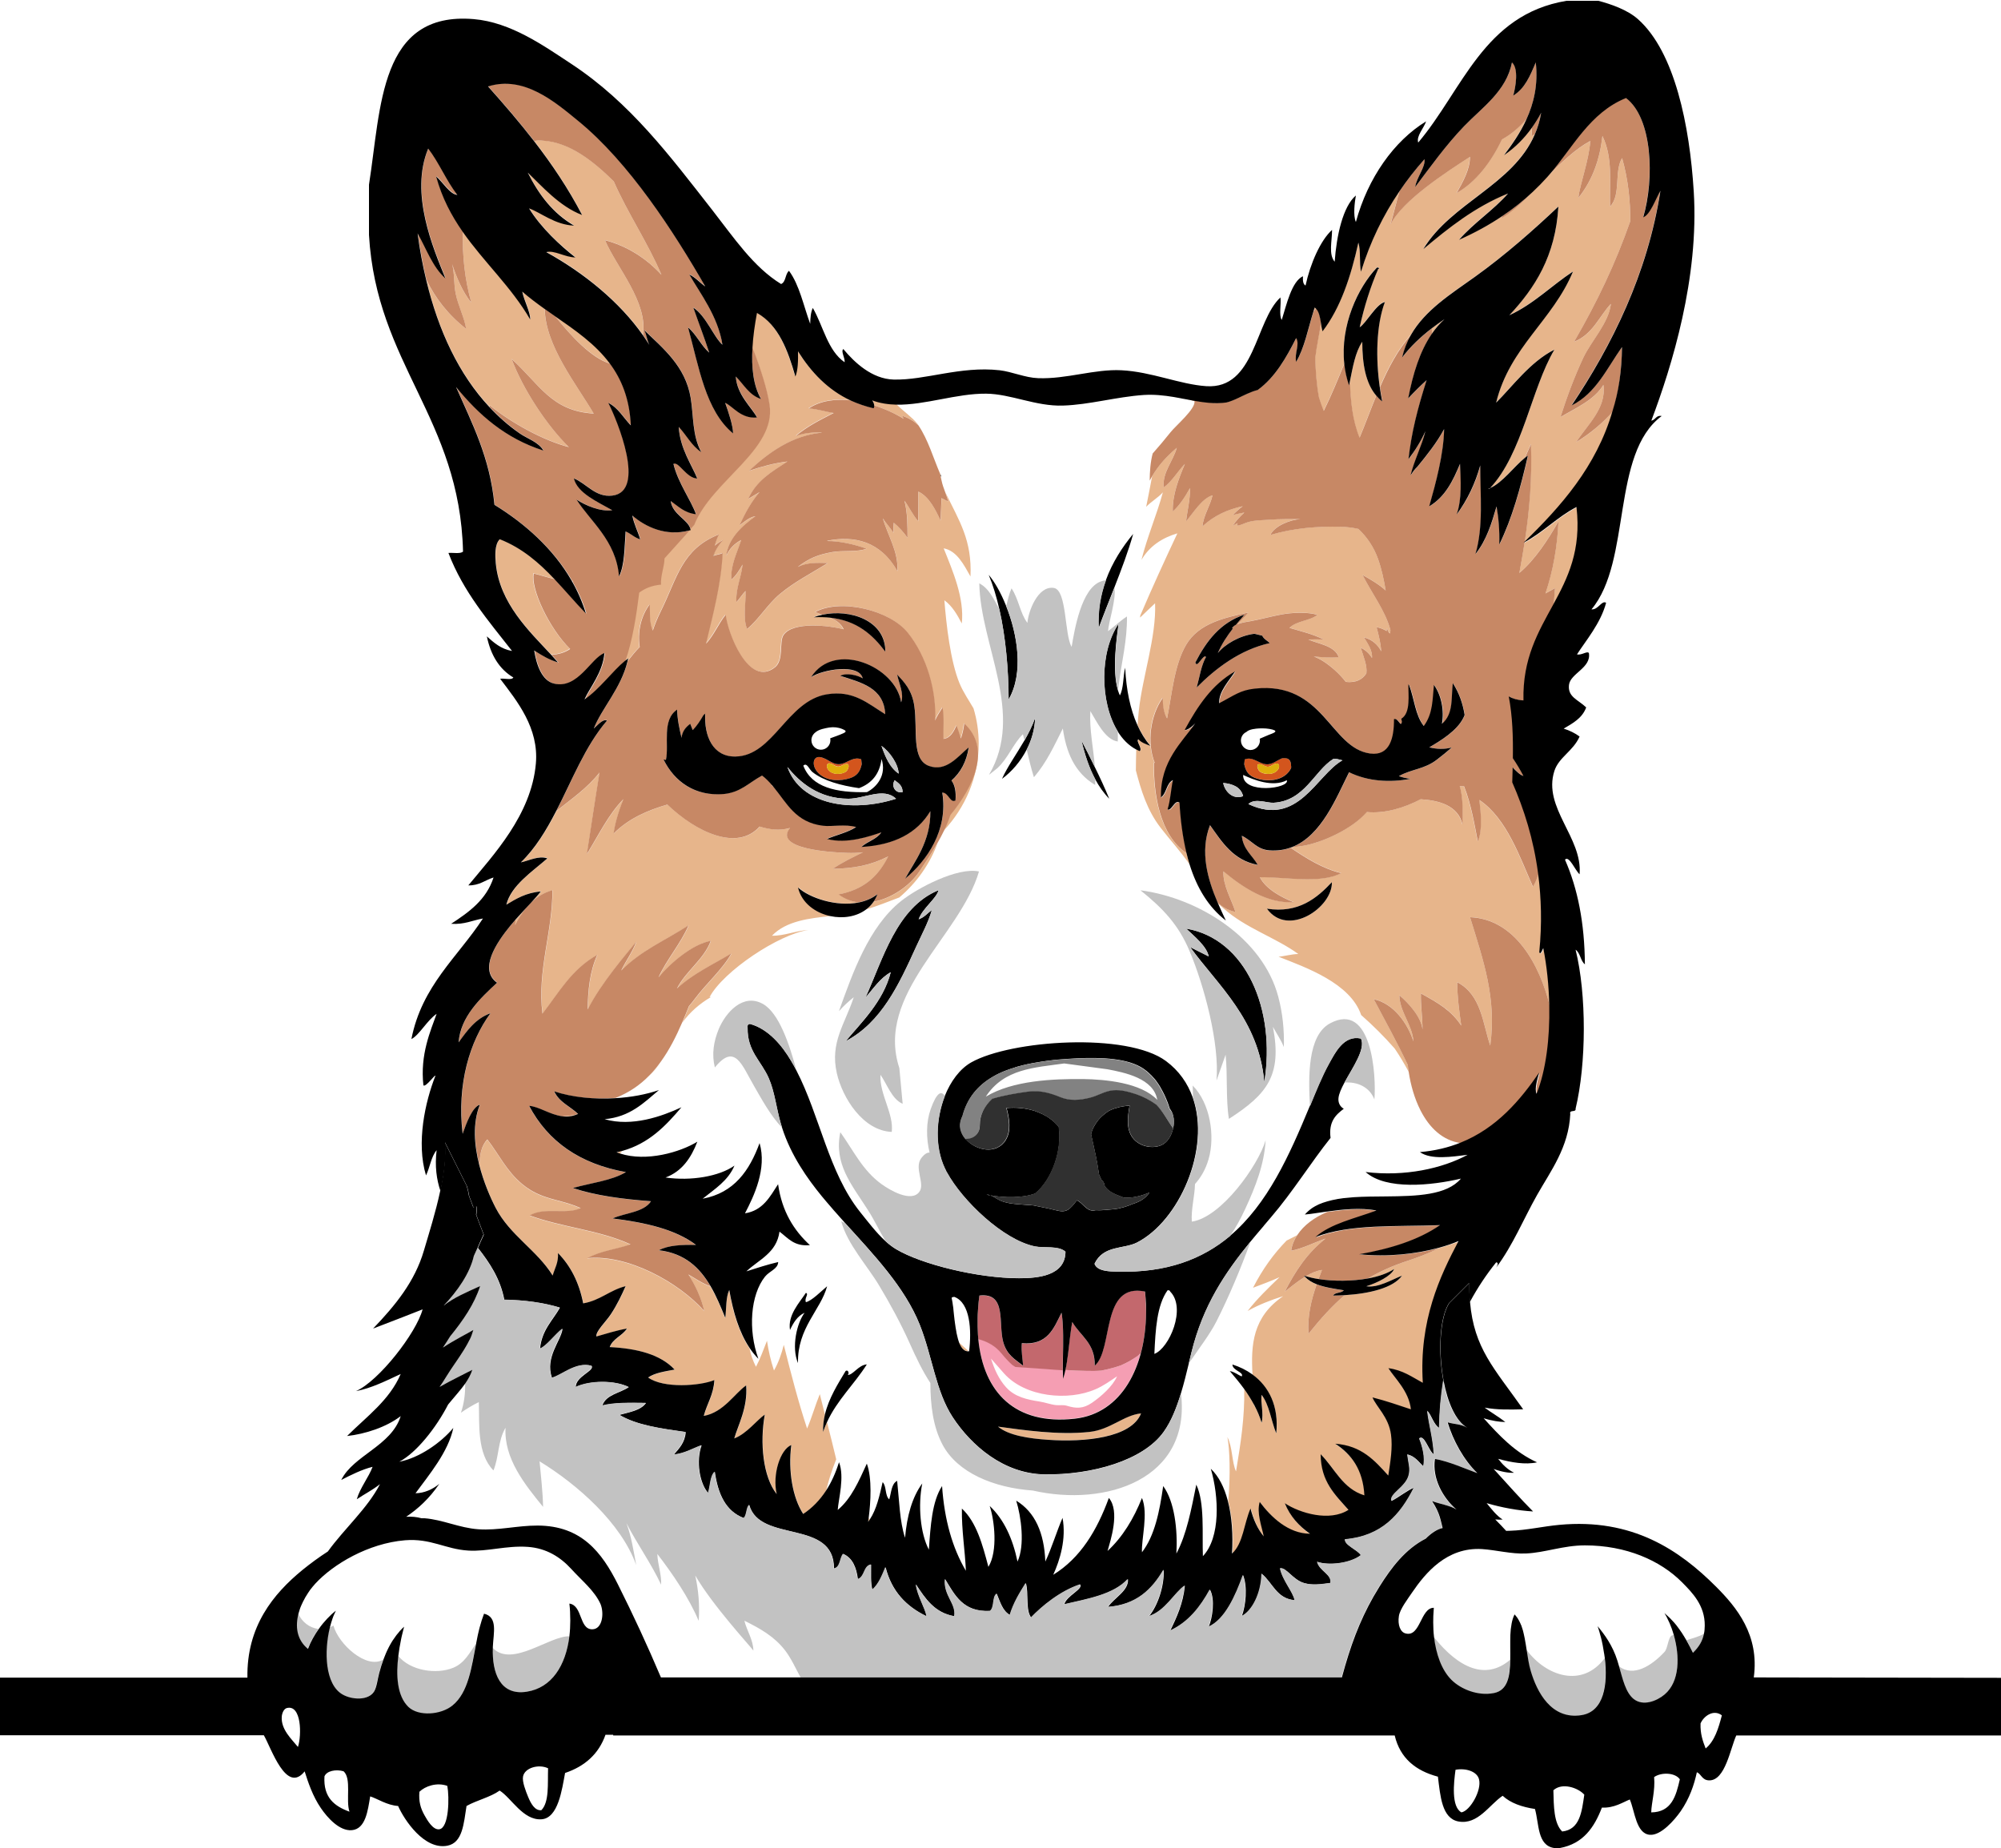
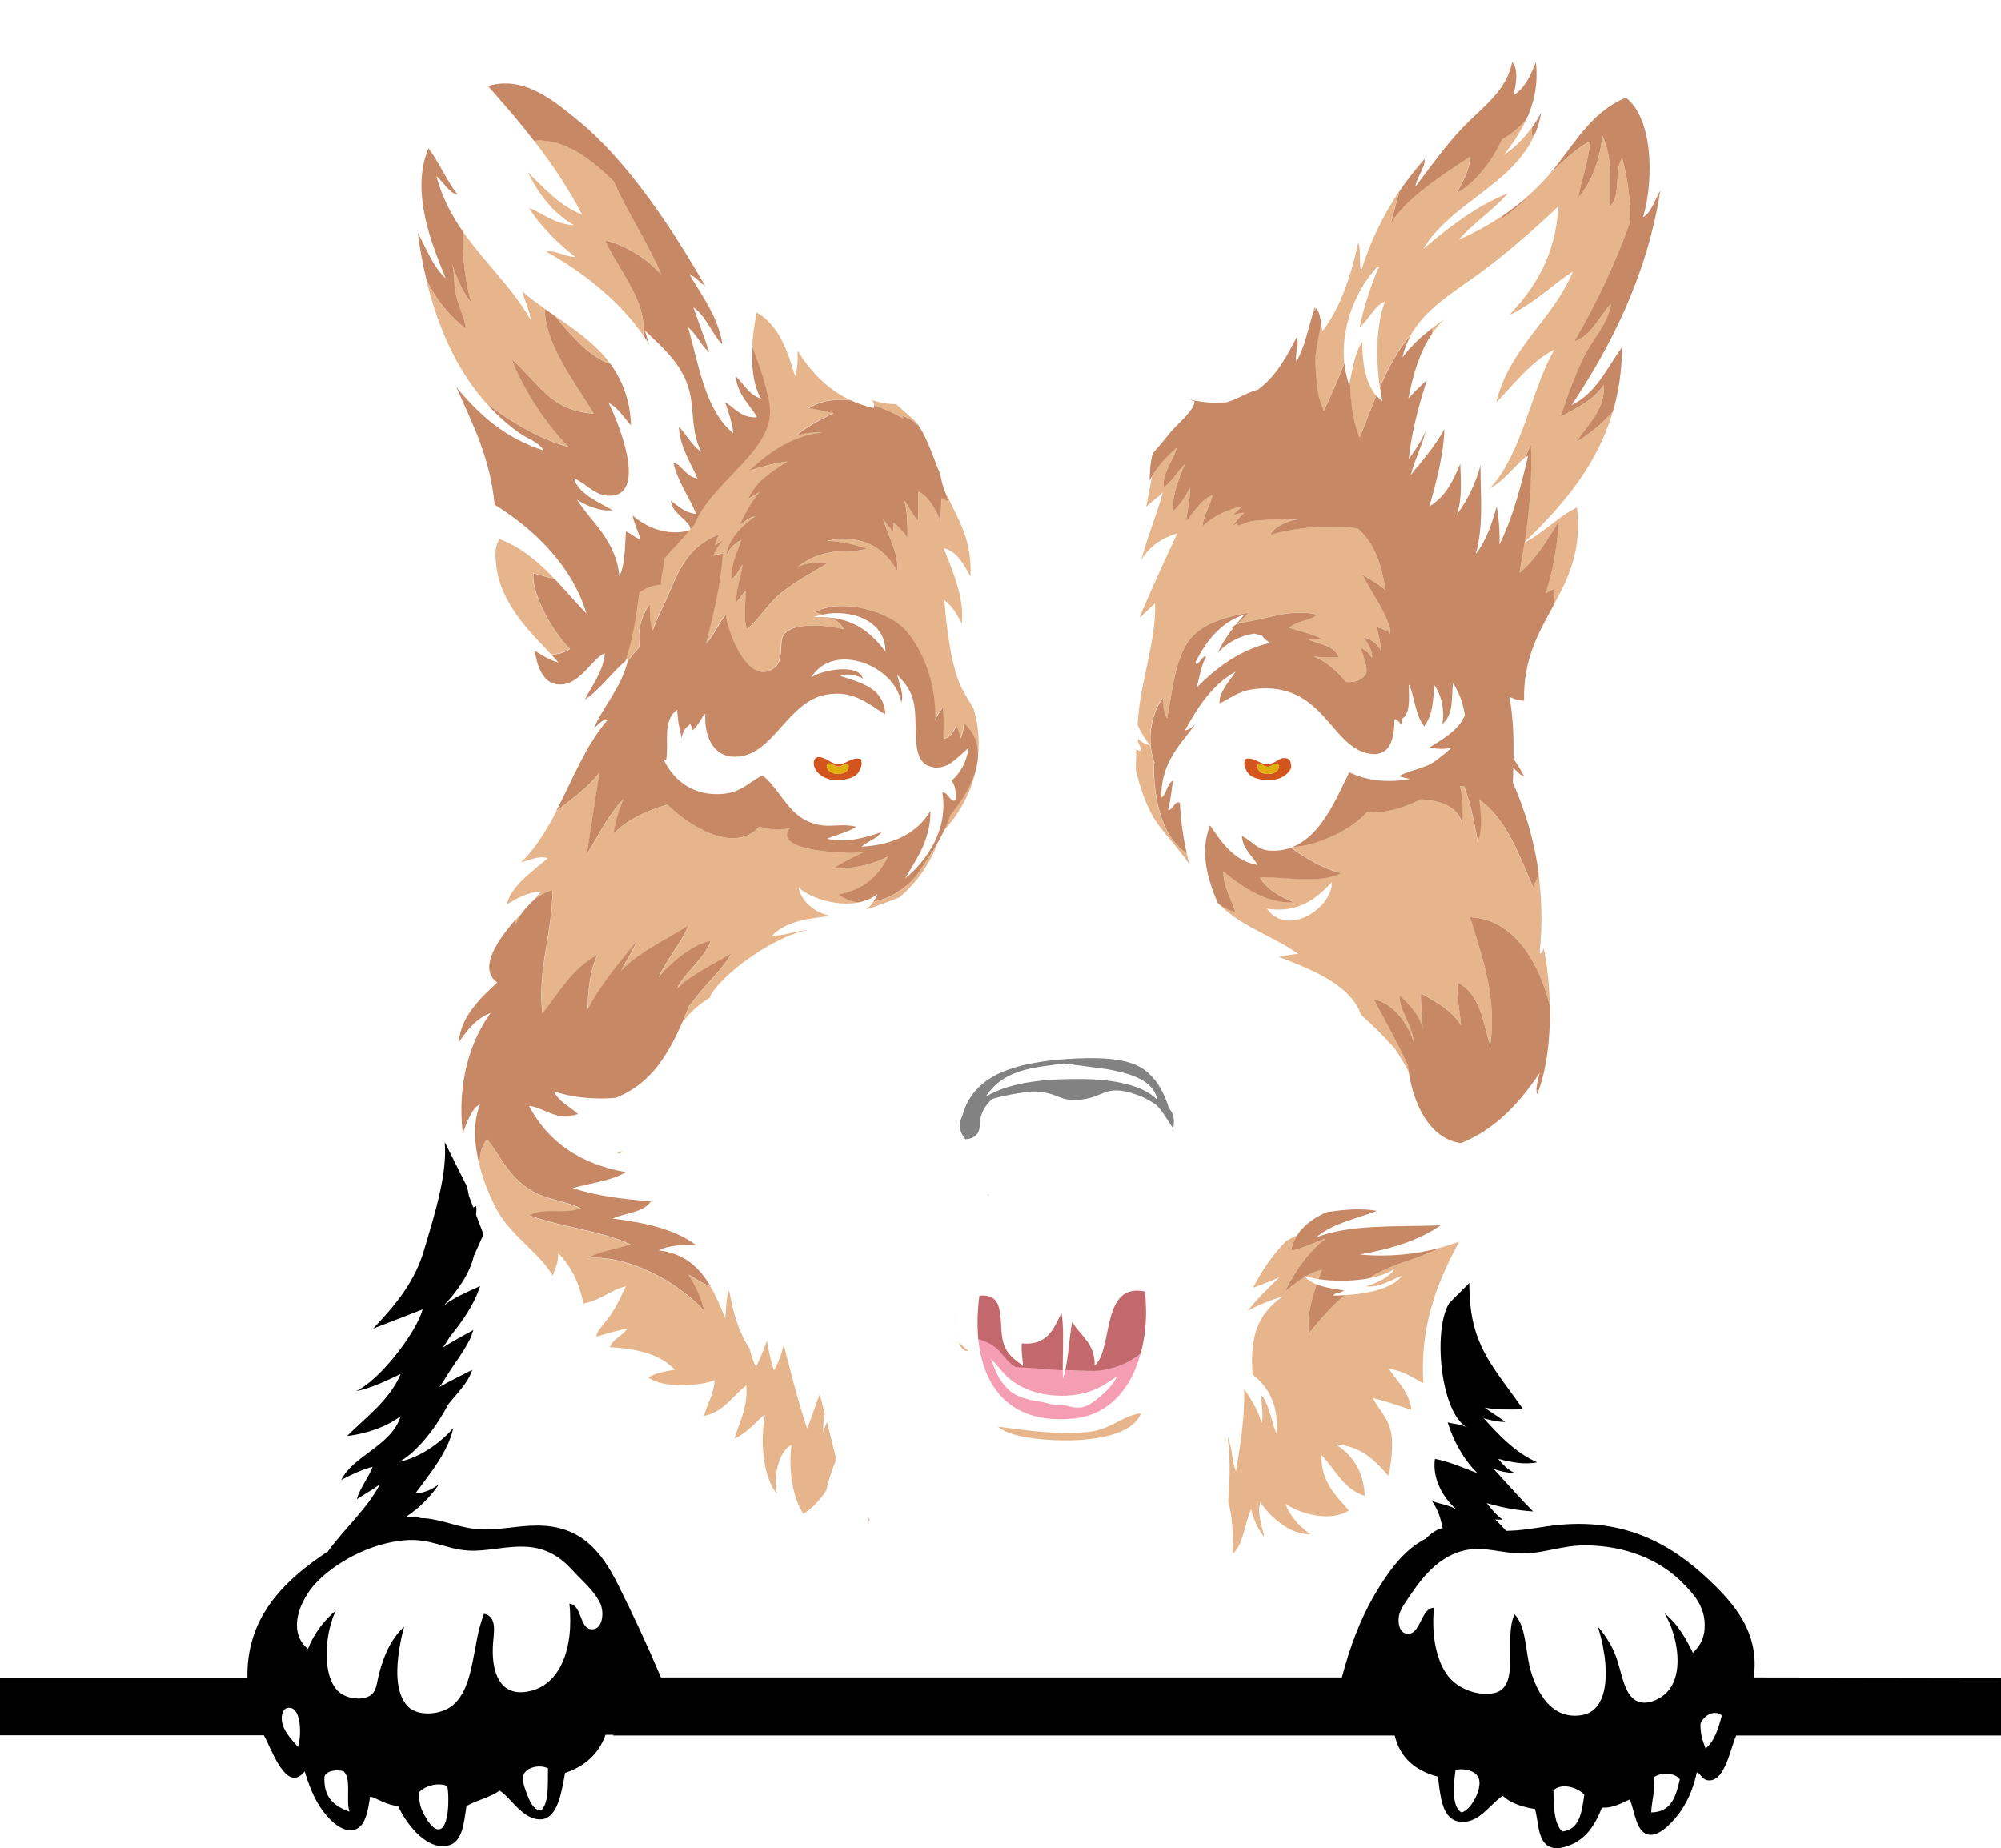
<svg xmlns="http://www.w3.org/2000/svg" version="1.1" id="Layer_1" x="0px" y="0px" viewBox="0 0 2000 1846.9" style="enable-background:new 0 0 2000 1846.9;" xml:space="preserve">
  <style type="text/css">
	.st0{fill:#F59EB3;}
	.st1{fill:#C3686D;}
	.st2{fill:#E7B58B;}
	.st3{fill:#D3551D;}
	.st4{fill:#DFAF0C;}
	.st5{fill:#C78865;}
	.st6{fill:#828282;}
	.st7{fill:#C2C2C2;}
	.st8{fill:#303030;}
</style>
  <path class="st0" d="M1140.2,1352.6c-0.1,0.1-0.3,0.3-0.4,0.4c-1,0.9-2,1.8-3,2.6c-2.6,1.8-5.3,3.4-8,5c-1.6,1-6.6,3.3-8.5,4.2  c-6.4,2.2-13,3.9-19.6,5.2c-4.7,0.4-9.5,0.4-14.3,0.3c-7.2-0.1-14.4-0.4-21.6-0.9c0,0,0,0,0-0.1c-0.7,3.1-1.4,6.1-2.4,8.9  c-0.1-3-0.2-6.1-0.2-9.3c0,0.1,0,0.2,0,0.3c-3-0.2-5.9-0.4-8.9-0.6c-12.8-0.9-25.6-2-38.4-2.7c-1-0.6-2.1-1.3-3.1-2  c-4-3.5-7.5-7.4-10.8-11.5c-6.1-7.4-14.2-12.1-23.2-14.3c5.1,53.6,37,86.3,96.4,79.7c47.4-5.3,70.5-52.5,71.2-105.1  C1145.3,1326.8,1143.5,1340.2,1140.2,1352.6z M1091.4,1402.2c-8.8,6-15.7,5.8-24.9,3c-3.9-1.2-7.2-0.3-11-0.7  c-5.6-0.6-11.1-2.8-16.7-3.6c-12.1-1.9-24.4-4.5-33.1-14.1c-7.4-8.1-12-18.5-15.2-28.8l13.1,14.9c21.2,23.7,64.1,27.8,91.7,15.6  c7.6-3.3,14.4-8.2,21.2-12.8C1112.2,1385.7,1100.3,1396.1,1091.4,1402.2z M977.5,1333.1c-0.3-4.7-0.4-9.6-0.3-14.6  C977.1,1323.5,977.2,1328.4,977.5,1333.1z" />
  <path class="st1" d="M1145.5,1312.9C1145.5,1313,1145.5,1313,1145.5,1312.9c-0.2,13.9-2,27.3-5.3,39.7c-0.1,0.1-0.3,0.3-0.4,0.4  c-1,0.9-2,1.8-3,2.6c-2.6,1.8-5.3,3.4-8,5c-1.6,1-6.6,3.3-8.5,4.2c-6.4,2.2-13,3.9-19.6,5.2c-4.7,0.4-9.5,0.4-14.3,0.3  c-7.2-0.1-14.4-0.4-21.6-0.9c0,0,0,0,0-0.1c2.3-10.5,3.3-22.3,4.7-33.7c0,0,0,0,0,0c0.2-2,0.5-4,0.8-6c0.1-0.5,0.1-1.1,0.2-1.6  c0.3-2.3,0.7-4.5,1.1-6.7c8.1,14,23,21.1,22.5,43.7c19-16.4,5.7-83.4,50.3-74.1c0.2,2.4,0.4,4.9,0.6,7.3c0,0.5,0.1,1.1,0.1,1.6  c0.1,2.3,0.2,4.7,0.3,7c0,0,0,0.1,0,0.1C1145.5,1309,1145.5,1311,1145.5,1312.9z M1062.5,1329.7c0-0.9,0-1.9-0.1-2.8  c-0.1-1.7-0.2-3.4-0.3-5.1c-0.1-0.8-0.1-1.6-0.2-2.4c-0.2-2.4-0.5-4.8-0.9-7.1c-7.8,15.6-13.9,32.9-39.7,30.5  c-0.7,8.7,0.8,15.1,1.3,22.5c-8.3-6.6-16.2-10.5-19.9-23.8c-5.1-18.4,3.8-49.6-23.8-46.3c-0.3,2.2-0.5,4.4-0.8,6.6  c-0.1,0.8-0.1,1.6-0.2,2.4c-0.1,1.3-0.2,2.6-0.3,3.9c-0.1,1-0.1,2-0.2,3c-0.1,1-0.1,2-0.2,3c0,1.2-0.1,2.3-0.1,3.5  c0,0.4,0,0.8,0,1.1c-0.1,5,0,9.9,0.3,14.6c0,0.1,0,0.3,0,0.4c0.1,1.6,0.2,3.3,0.4,4.9c8.9,2.2,17.1,6.8,23.2,14.3  c3.3,4.1,6.9,8,10.8,11.5c1,0.7,2,1.3,3.1,2c12.8,0.7,25.6,1.8,38.4,2.7c2.9,0.2,5.9,0.4,8.9,0.6c0-0.1,0-0.2,0-0.3  c0-7.8,0.2-15.8,0.3-23.7c0-0.6,0-1.2,0-1.8c0-2,0-4,0-6c0-0.9,0-1.8,0-2.8C1062.6,1333.1,1062.5,1331.4,1062.5,1329.7z" />
  <path class="st2" d="M1161.9,697.4c-12.3,17.2-16.2,44.5-8,65c-0.3-0.1-0.6-0.1-0.8-0.2c-0.5,30.2,5.4,72.6,32.9,90.6  c0.9,3.9,2,7.7,3.1,11.4c-9.1-13.3-20.4-25.5-29.2-37c-13.4-17.4-19.4-37.2-24.6-57.1c0-7,0.2-14.1,0.4-21.1  c1.2,0.6,2.4,1.2,3.6,1.7c3.3-2.5-4.2-10-1.3-11.9c2.8,3.4,7.5,4.9,11.9,6.6c-5.2-6.1-9.4-13-12.9-20.8c0.3-4.6,0.7-9.3,1.2-13.9  c3.6-34.1,17.7-74.2,16.3-107.7c-5,4.8-10.1,9.5-15,14.3c0.1-0.7,0.2-1.3,0.2-2c11.8-27.7,24.3-55,37.1-82.2  c-15.2,4.5-27.8,12.7-35.9,26.5c5.8-23.2,15.3-45,21.4-67.5c-4.6,5.3-12.2,9.6-16.7,14.5c2.1-10.1,4-20.5,6-30.8  c6.6-11.1,14.3-19.5,24.6-28.3c-3.6,13.2-14.6,24.6-13.1,39.6c8.3-5.9,14-16.1,21.2-23.5c-6.2,14.8-12.6,30.9-12.1,47.6  c7-6.4,12.6-15.1,17.2-23.5c0.3,11.3-2.7,22.3-3.9,33.3c7.3-8.4,15.8-22.9,26.4-26c-2.3,10.6-9.1,20.1-10,31  c11.8-10.9,25.3-16.9,40.2-20.1c-3.7,2.8-7,5.8-10,8.9c3.8-1.1,7.7-1.8,11.6-2.6c-4.5,4.1-8.6,8.6-11.6,13.3c1.6-1,3.2-1.9,4.9-2.7  c-0.2,0.8-0.4,1.6-0.3,2.5c3.9-0.4,7.5-2.7,11.4-3.7c6.7-1.8,14.2-1.7,21.1-2.2c10.1-0.8,20.2-0.6,30.4-0.6  c-9.3,0.4-25.9,6.7-29.8,15.8c23.1-6.8,47-8.8,70.9-8.1c5.3,0.1,11.2,0.8,17,2.1c8.6,8,15.5,18.2,19.8,30.4  c3.5,10,5.7,20.5,7.5,31.1c-6.8-6.2-15.2-11-23.1-15.5c8.5,17.3,22.8,35.8,27.8,54.9c0,1.2-0.1,2.4-0.3,3.6c-0.4-0.4-0.9-0.7-1.3-1  c-0.6-1.5-1.3-2.9-2-4.4c0,1-0.1,2-0.1,3c-3.1-1.9-6.6-3.3-10.1-3.9c2.2,8.3,4.1,16.2,4.7,24.2c-3.5-6.7-9.1-11.9-17.2-13.9  c3.7,6.4,8.5,12.8,7.9,20.5c-2.5-4.3-6.7-8.2-11.2-10.2c2.7,9.1,6.6,17.7,5.6,25.5c-3.8,6.2-10.4,9.7-20.6,8.6  c-6.4-8.4-14.9-15.7-22.3-20.5c-3.1-2-6.3-3.6-9.7-4.9c8.4,0.8,16.7,1.5,24.9,0.7c-3.8-11.7-21-13.3-30.3-17.7  c5.1-0.2,10.2-0.1,15.2,0c-11.1-5.6-22.1-8-34.1-11.6c7.3-7.2,20.2-6.8,27.9-13c-9.7-3.1-25.5-2.3-35.8-0.4  c-10.3,1.9-20.5,4.8-30.9,6.7c-3.4,0.6-9.1,1.3-13.4,3.2c3.9-3.9,8.1-8,11.1-11.8c-23,5-49.3,10.4-62.1,32.1  c-12.2,20.8-14.3,50.4-19.1,73.7C1162.7,712.1,1161.9,704.5,1161.9,697.4z M1575.5,442c11-17.5,30.3-33.7,27.1-57.2  c-9.2,15.4-28.3,23.4-42.9,32.2c5.9-18.7,14-40.6,22.8-59.3c8.1-17.1,25.5-34.9,27.6-53.9c-11.7,12.5-18.2,30.6-36.8,37.9  c23.5-40.7,41.1-77.7,56.2-120.6c0-20.5-2.1-41.3-8.2-63c-8.2,13.3-0.8,36.7-12,48.4c-0.6-23.8,2.9-48.8-7.6-70.3c0,0-0.1,0-0.1,0  c-2.5,22.5-9.6,43.7-24,61.7c1.3-13.3,10.5-36.9,11.9-56.9c-14.5,7.7-29.2,21.7-43.2,35.9c-4.6,5.1-9.4,10-14.4,14.7  c-11.4,11.5-22.1,21.7-31.8,26.7c0.5-0.9,1.1-1.8,1.6-2.7c-13.3,9-27.7,16.9-43.5,23.9c14.8-17,34.2-29.4,49-46.3  c-33.3,13.5-59.3,34.3-84.7,55.6c27.9-46.2,89.6-64.1,111.4-114.6c-1.1,0.5-2.1,1-3.3,1.3c0.4-2.6,0.4-5.3,0.4-8  c-7.7,10.7-16.8,19.9-27.8,27.4c7.9-10.5,16.2-22.2,22.3-35.7c-7,8-15.3,15.2-24.5,20.2c-10.7,22.6-26.1,42.8-45.3,53.6  c6.1-11,13.4-23.6,13.3-36.2c-22.6,14.6-67.2,43.3-79.3,67.6c3.2-11.1,5.8-22.4,9-33.4c-16,23.6-29.1,50.1-38.4,80.3  c-1.8-8.8-0.1-21.1-2.6-29.1c-7.5,34-17.8,65.2-35.8,88.7c-0.8-2.7-1.3-5.8-1.7-8.8c-1.6,11.9-4.5,23.8-5.8,35.7  c0.4,13.3,1.3,26.4,3.7,39.3c1.4,4.5,3,9.1,4.8,13.6c7.5-15.1,14.2-31.5,20.7-47.5c-4-38.2,13.6-76.1,32.6-96  c2.4-0.4,2.7,1.2,1.3,1.3c-7.7,17.9-13.9,37.3-18.5,58.3c6.6-4,16.4-23.3,25.2-25.2c-8.8,23.3-9.2,56.7-5.1,85.2  c8.3-19.2,18.3-38.3,31.1-52.2c14.2-24.9,40.1-41,64-58.1c30.8-22.1,58.9-47.1,83.4-70.2c-2.8,49.7-23.6,81.4-49,108.6  c24.4-11.3,42-29.5,63.6-43.7c-20.3,49-63.2,75.4-76.8,131.1c15.9-15.9,34.2-40.9,58.3-53c-23.1,39.1-31.9,103.8-64.2,138.3  c12-5,24.3-22,34.5-30c2.2-4.8,4.2-9.4,6.1-13.8c1.2,33.4-1.4,65.9-6.3,98.3c36.4-35.4,72.1-75.3,88.3-131  C1602.1,422.7,1590.1,433,1575.5,442z M1439.1,1247.3c-12.4,6.2-25,10.6-31.1,12.6c-15.7,5.1-28.9,11-40.7,18  c10.3-1.9,19.5-4.9,26.1-9.4c-2.8,6.9-17,13.9-27.8,17.2c11.9,1.8,25.3-6.5,35.7-10.6c-8.7,12.3-32.6,18-57.3,19.5  c-12.5,10.7-23.9,23.3-36.1,38.5c-1.3-17.3,2.6-33.4,8.1-49.3c-4.6-1.8-8.6-4.2-11.7-7.5c-7.2,4.3-14,10-20.2,14.8  c10.8-20.9,22.1-38.2,40.7-53c-11,3.8-22.8,10-34.4,12.2c0.8-5.7,3-10.9,6.1-15.6c-3.5,1.7-7,3.5-10.5,5.3  c-13,13.3-23.9,28.3-33.6,47.2c8.1-3.1,18.1-6.7,26.5-10.6c-11.3,10.9-22.5,21.7-31.9,33.8c11.2-6.3,23.4-11,35.5-14.8  c-30.4,20.7-32.4,48.6-30.6,78.5c16.7,12.2,26.6,32.2,23.8,58.9c-5.1-12.6-6.9-28.4-14.6-38.4c-1.3,7.1,2.3,18.2,0,27.8  c-1.9-6.2-4.3-11.8-7.1-17.1c0,0.2,0,0.4,0,0.6c-0.3-0.8-0.6-1.5-0.9-2.3c-2.9-5.3-6.1-10.3-9.5-15.1c0.5,28.3-3.4,53.5-8.2,82.3  c-4.3-9.4-3.3-23.9-8.6-34.3c2.3,11.6,3.2,38,0.8,63.9c4.3,16.1,5.4,34.9,4.3,53.1c11.2-10,12-30.4,18.5-45  c2.8,10.9,7,20.3,13.2,27.8c-2-9.9-7.3-23.6-4-34.4c11.4,15.1,28.4,31.6,50.3,31.8c-10.9-7.6-19.9-17.2-25.2-30.5  c15.2,10,44.8,18.7,63.6,6.6c-13-14.8-27.7-27.9-27.8-55.6c14.1,14.1,22,34.5,43.7,41.1c-1.4-25.5-12.8-41-29.1-51.6  c26.4,1.9,39.5,16.9,53,31.8c2.1-13.7,4.5-27.9,2.7-41c-2.4-17.6-14.7-27.6-18.5-37.1c13.4,3.4,25.8,7.7,38.4,11.9  c-2-18.3-16.4-31.2-22.5-41.1c14.5,1.9,23.8,8.9,34.4,14.6c-3.9-62.2,17.1-106.5,35.7-141.7  C1452.5,1243.1,1446,1245.4,1439.1,1247.3z M1180.6,398C1180.6,398,1180.6,398,1180.6,398c0.1,0,0.2,0,0.3,0.1  C1180.8,398,1180.7,398,1180.6,398z M572.5,580.8c-0.4-0.3-0.8-0.6-1.2-0.9c0.2,0.3,0.3,0.6,0.5,0.9  C572,580.8,572.2,580.8,572.5,580.8z M569.5,648.4c-21-20.4-39.7-60.6-36.4-75.4c7.1,1.7,14.1,4,21.2,5.7  c-15.3-16.2-32-30.9-54.6-39.8c-5.3,5.2-4.6,16.7-4,23.8c3.7,40.3,33.7,68.3,55.1,91.4C557.5,654.1,563.8,652.2,569.5,648.4z   M771.3,785.1l2.1,1.2c-0.6-0.7-1.2-1.4-1.8-2.1C771.5,784.4,771.4,784.7,771.3,785.1z M959,682.9c-9.1-22.1-13.2-58.7-15.1-82.9  c7.8,5.7,12.8,14.3,17.4,23.2c2.8-25.3-9.1-52.6-18.1-75.1c13.3,2.4,20.3,16.7,26.8,28.1c1.6-36.3-11-55-25.2-84.2  c1.1,3.1,2.2,6.2,3,9.4c-2.2-1.1-4.4-2.2-6.7-3.4c-0.2,7.5-0.6,15-0.9,22.5c-4.8-10.3-11.3-23.9-22.2-29c-0.2,9.8,0.1,19.7-0.2,29.5  c-5.5-6.1-9.2-14.5-13.7-20.4c3.1,12.2,3,24.5,3.1,37.1c-3.6-5.2-8.5-10.6-13.8-15.1c-0.3,3.1-0.4,6.4-0.4,10.1  c-3-5.1-7.5-9.6-10.5-14.5c4.9,17.3,15.8,33.5,14.5,52.7c-16.8-29.8-43-35.7-70-30.3c0,0.1,0,0.2,0.1,0.3  c12.4-0.1,27.6,3.5,39.1,7.6c-9,3.7-23.7,1.5-34.1,3.4c-14.5,2.6-23.2,6.1-34.7,14.9c9.6-4.7,19.6-4.2,30-3.9  c-16.1,10.1-33.2,18.7-47.9,31c-12.4,10.4-20.8,25.1-32.7,34.9c-4.4-10.5-1.1-26.4-1.5-38c-3.2,3.2-6.1,8-9.2,11.2  c-0.9-13.5,4.9-24.7,6.2-37.6c-3,5.4-6.6,11.2-11.2,15.1c-1-14.3,5.6-26.7,9.8-39.6c-6.4,3.2-12.2,9-15,15.9  c2-17.5,15.8-30,29.1-39.6c0,0,0,0,0-0.1c-5.8,0.9-11.1,5.6-15.8,9.2c6-13.3,12.1-24.1,20.1-33.3c-3.8,2.3-7.6,4.5-11.4,6.8  c8.3-18.4,23-26.8,39.2-37.4c-13.1,1.6-25.8,5-38.4,9.3c20.5-19.2,43.9-35.3,72.4-38.1c0.1-0.1,0.1-0.2,0.2-0.3  c-8.9-0.4-17.8,0.4-26.2,3.3c12.1-10.1,24.4-16,37.9-23c-8.6-1.2-16.3-4-25-4.5c11.5-7.8,26.5-9.8,42.2-8.1  c-23.3-10.8-39.8-28.4-53-49.3c0.2,9.4,0,18.6-2.6,25.2c-7.6-26.4-16.7-51.3-38.4-63.6c-2.2,11.7-3.9,23.5-4.5,34.8  c8.3,21.2,14.8,42.1,17.1,57.3c6.8,45.1-57.9,76-75.3,120.1l-3.7,4.1c0.1,0.3,0.1,0.6,0.2,0.9c-0.4,0.1-0.8,0.2-1.3,0.3l-25.1,27.9  c-0.1,8.4-4.1,17.2-3.5,26.3c-9.1,0.8-16.1,3.7-21.8,8c-2.8,22.5-6.6,47.6-13.9,68.5c1.1-0.9,2.3-1.8,3.4-2.6c-0.2,1-0.5,2-0.7,2.9  c4-5.2,8-10,12-14.1c-2.4-14.9,1.2-31,10.1-42.7c0.2,6.5-0.5,18.8,3,26.3c1.9-5.9,4.5-12.3,8-19.3c16.4-33.1,20.8-62,58.1-76.8  c-1.8,3.4-3,7.3-4.2,11.2c2.5-2.1,5.3-4,8.4-5.7c-3.3,3.7-5.9,7.8-8.2,12c-0.6,1.3-1.2,2.6-1.9,3.9c3-1.2,7-1.7,9.5-2.8  c-1.4,30.3-9.3,60.3-16.6,90.5c8-8.6,12.3-20.1,19.7-29c1.6,17.2,22.7,73.4,49.1,52.7c9.3-7.3,4-25.5,8.7-32.4  c9.5-13.7,45.2-9.4,60.1-5.7c-3-6.2-8.1-9.4-13.7-11.7c-5-0.5-10.3-0.7-16.1-0.4c2.7-1,5.5-1.8,8.4-2.5c-2.4-0.8-4.7-1.7-7-2.7  c25.9-13.9,74.5-1.6,92.3,20.5c19.2,23.9,28.9,57.8,27.5,88c1.4-4.2,5.2-9.5,7.4-13.1c1.8,9.6,0.6,21.2,0.9,31.5  c6.8-0.7,10.5-7.5,13-13.6c1.5,4,3.1,8.5,4.4,13.2c1.6-4.6,2.7-9.5,3.4-15.1c27.2,25,9.5,63.3-13.7,91.4c-1.8,5.3-4,10.7-6.6,16  c21.6-22.9,35.1-53.7,35.1-87.1c0-12.2-1.8-24.1-5.2-35.3C968.4,700,962.9,692.3,959,682.9z M515.4,919.4c-0.1,1.8-0.3,3.6-0.5,5.5  c3-6,6.4-11.6,10.4-16.5C522.1,912,518.8,915.6,515.4,919.4z M1543,948c3.6,17.7,5.7,37.6,6,57.7c-9.8-41-34.7-87.2-79.7-89  c13.5,43.9,26.6,80.8,20.2,128.3c-7.4-21.3-8.7-50.8-33-63.3c0,14.3,2,28.7,4,43.4c-9.7-15.1-22.6-22.5-40.3-32.2  c-0.4,11.9,1.5,24,1.6,36.1c-1.3-12.3-13.8-26.2-23.1-34.3c0,16.2,13.2,30.1,14,46.1c-5.7-17.9-19.8-37.9-39.6-42.1  c11.7,21.9,23.4,43.3,34,65.7c0.2,2.3,0.6,4.7,0.9,7c-4.3-8-8.9-15.8-14-23.3c-10.4-11.9-21.7-23.1-33.5-33.5  c-10.9-32-55.2-47.5-82.6-58.3c4.8-0.3,13.5-2.7,19.8-2.7c-23.2-16.8-52.8-25.8-75-45.8c-1.6-1.5-3.4-3-5.2-4.5  c-0.2-0.5-0.4-0.9-0.6-1.4c4.7,4.6,10.6,8,17.9,9.5c-4.2-13.2-12.6-26.5-12-40.6c19.4,16.1,44.1,32.5,70.2,30.8  c-12.2-4.7-27.6-13-33.8-24.9c24.1-0.6,60.2,7,81.3-4.1c-18.8-4.7-34.8-14.9-50.5-25.4c0.5-0.2,1-0.3,1.4-0.5  c3.5-0.2,7.1-0.6,10.6-1.2c18.7-3.1,49.1-16.5,64-33.8c18,1.7,37.1-4.1,53.8-12.8c17.6,1.1,37.4,5.9,41.8,25.3  c0-10.1,1-26.1-2.8-38.4c1.4,0.1,2.9,0.1,4.3,0.1c7.3,18.3,10.6,39.3,13.8,55.3c4.9-11.4,3.1-28.7,1.5-41.6  c27.5,18.4,40.6,57.7,53.6,86.7c2.2-3.7,4.1-8.2,5.7-13.1c3.3,24.3,4,50.5,1.2,78.8C1540.3,955.6,1542.3,949.2,1543,948z   M1331.2,881.8c-14.8,15.8-33.3,31.4-64.9,26.5C1287.4,937.5,1332.1,906.8,1331.2,881.8z M1308.1,1210.7L1308.1,1210.7  c0.9-0.8,1.7-1.5,2.7-2.1C1309.9,1209.2,1309,1209.9,1308.1,1210.7z M1419.6,1109.5c0,0.1,0.1,0.3,0.1,0.4c0.1,0.1,0.1,0.1,0.2,0.2  C1419.8,1109.9,1419.7,1109.7,1419.6,1109.5z M1326.3,1211.3c-3.1,0.4-6.1,0.9-9,1.3c0,0,0,0,0,0  C1320.2,1212.2,1323.2,1211.8,1326.3,1211.3C1326.3,1211.3,1326.3,1211.3,1326.3,1211.3z M1386.2,1196.3c-11,0.1-22.1,0.1-32.6,0.8  C1364.1,1196.4,1375.2,1196.4,1386.2,1196.3C1386.2,1196.3,1386.2,1196.3,1386.2,1196.3z M1443.7,319.1c-4.4,3-8.7,6.1-12.9,9.3  c0,1.8,0.1,3.6,0.1,5.5C1434.7,328.4,1438.9,323.5,1443.7,319.1z M1523.7,542.6c-1.5,10-3.3,20.1-5.2,30.1  c15.5-13,28.7-33.1,39.1-51.6c-1.1,24.4-5.3,49.4-13,72.1c3.4-2,6.7-3.8,9.5-5.3c-0.4,4.3-0.8,10.2-1.3,17  c14.7-27,28.4-54.4,23.4-97.8C1556.8,517.1,1542.8,532.4,1523.7,542.6z M1488.7,488.6c0.2-0.2,0.5-0.5,0.7-0.8  c-0.7,0.3-1.4,0.6-2,0.8C1487.9,488.6,1488.3,488.6,1488.7,488.6z M1314,307.2c-0.5,1.5-1,3-1.4,4.5c0.9-1.1,1.8-2.3,2.7-3.4  C1314.9,307.9,1314.4,307.5,1314,307.2z M1375.5,395.4c-10.3-12.2-13.9-31.2-13.9-53.8c-7.1,10.4-9.5,25.6-12.5,40.2  c0.7,19.3,2.4,38.1,9.6,55.9C1363.8,425.7,1369.2,410.7,1375.5,395.4z M997.5,1426c10.6,8.8,30.6,11.9,50.3,13.2  c35.8,2.4,82.9-1.9,92.7-26.5c-17.1,1.6-30.7,16.3-51.6,18.5C1057.2,1434.8,1022.3,1429.3,997.5,1426z M954.6,1323.2  c0,0.2,0,0.3,0.1,0.5c0,0.3,0.1,0.6,0.1,0.9c-0.2-1.2-0.3-2.4-0.4-3.6C954.5,1321.8,954.5,1322.5,954.6,1323.2z M955.1,1326.6  c0,0.2,0,0.3,0.1,0.5c0,0.4,0.1,0.8,0.2,1.1c-0.2-1.1-0.3-2.2-0.5-3.3C954.9,1325.5,955,1326.1,955.1,1326.6z M956.6,1335.7  c0,0.2,0.1,0.4,0.1,0.6c0,0.1,0,0.2,0.1,0.3c0.2,0.9,0.4,1.8,0.7,2.6c0,0,0,0.1,0,0.1c0.2,0.8,0.5,1.6,0.8,2.4c0,0,0,0.1,0,0.1  c0.3,0.8,0.6,1.5,0.9,2.1c0,0.1,0.1,0.2,0.1,0.2c0.3,0.6,0.6,1.2,1,1.8c0.1,0.1,0.1,0.2,0.2,0.3c0.3,0.5,0.7,1,1.1,1.5  c0.1,0.1,0.1,0.1,0.2,0.2c0.4,0.4,0.8,0.8,1.2,1.1c0.1,0.1,0.1,0.1,0.2,0.2c0.4,0.3,0.9,0.6,1.4,0.8c0.1,0,0.1,0.1,0.2,0.1  c0.5,0.2,1,0.3,1.6,0.4c0.1,0,0.1,0,0.1,0c0.5,0,1,0,1.5,0c-3.2-3-6.4-5.9-9.7-8.8C957.7,1339.9,957.1,1337.9,956.6,1335.7z   M573.8,225.1c-19.1-0.7-33.5-13.2-45-17.2c11.7,19.2,31.4,37.4,46.3,49c-10.5-0.1-20.8-7.4-29.1-5.3c37.8,20.9,73.2,49.7,96.6,83.1  c4.9-33.3-26.3-67.4-38-94.8c21.8,5.7,41.3,18,56.4,34.6c-13.4-31.8-34-62.1-47.7-93.5c-19.5-19.1-43.3-38.9-70.8-40.6  c-3.2-0.2-6,0-8.5,0.5c17.6,22.8,33.9,46.9,47.8,73.6c-22.7-8.6-40.5-29.2-54.3-42.4C538.5,194.2,552.8,213,573.8,225.1z   M609.8,363.3c-14.5-19.6-34.8-33.5-55-47.5C569.4,334.3,591,357.9,609.8,363.3z M903.3,418.6c-0.5-1-1-2-1.5-3  c6.6,2.2,11.9,5.5,16.3,9.6c-0.3-0.4-0.6-0.9-0.9-1.3c-6.3-7.6-13.7-12.3-21.2-19.8c-8.4-0.2-16.6-1.4-24.4-4.3  c1.1,1.2,2,3.4,2.1,5.3C884.4,408.6,894.5,413.2,903.3,418.6z M867.7,1521.4c0.6-0.8,1.2-1.7,1.7-2.5c-0.4-0.6-0.8-1.3-1.1-1.9  C868.2,1518.5,868,1520,867.7,1521.4z M888,856c-17.6,9-34.6,12.1-55.3,12.4c8.6-6.1,19.3-11.2,30.1-16.5c-5,0.6-10.4,0.7-16.3,0.6  c-14.2-0.4-73.9-3.6-56.7-24.9c-10.7,3-20.6,1.4-30.4-1.4c-22.1,25-63.1,5.9-92.2-22c-19.8,5.9-38.8,13.9-53.7,29  c0.8-7.4,4.3-21.2,9.8-34.4c-15.2,15.6-24.8,36-36.6,55c4.3-27.3,8.1-54.7,12.7-81.6c-11.8,15.2-28.2,26.6-43.2,38.5  c-9.8,19-20.6,36.9-35.2,51.1c8.2-1.7,17.8-7,26.5-4c-15.1,13.2-36.4,27.2-41,46.3c9.9-6,19.8-12,34.4-13.2c-2.6,3.4-6,7.2-9.8,11.3  c6-5.7,13-10,21.2-12.3c0.4,40.8-15.4,80.6-9.9,123.4c16.7-21.7,29.3-44.6,54.8-58.8c-7.6,16.7-9.4,36-9.6,54.6  c13.3-26.5,38.9-55.7,48.5-67.7c0-0.1,0.1-0.1,0.1-0.2c0.3-0.2,0.3-0.2,0,0.1c0,0,0,0.1-0.1,0.1c-3.7,10.2-10.4,19.1-15,28.8  c20.1-20.3,43.6-29.8,67.3-45.2c-7.8,18.3-21.9,34.1-30,52c11.7-14.2,33.9-33.2,52.2-36.5c-6.6,18.4-25.1,30.3-33.8,47.7  c16-14.9,35.9-24,54.4-35.1c-8.6,15.7-25.4,30.4-36.3,45.1c-2,2.7-4,5.2-6.1,7.6c-2.2,5.6-4.5,11.1-6.8,16.4  c7.4-10.4,17.4-19.1,28.8-25.7c-0.5,0.1-1,0.1-1.6,0.2c13.8-26,69.5-63,98.7-67.1c-12.3,0.6-24.1,6-36.3,5.7  c14.4-15,37.7-17.4,58.7-19.7c-15.1-3.2-28.8-13.2-32.3-28.6c11.6,10.5,38.4,19.5,60.7,15c-7.1-0.8-13.9-3.3-20-8  C862,889.4,877,877.6,888,856z M648.4,1075.7c4.9-4.4,8.7-9.2,12-14.4C656.8,1066.5,652.8,1071.3,648.4,1075.7z M873,901.5  c-2,2.9-4.4,5.5-7.2,7.5c11.1-3.4,21.8-7.6,33-11.9c17.2-14.5,30.6-33.3,38.4-54.7c-6.5,11.5-13.7,22-18.7,29.4  C909.2,885.6,891.4,898.1,873,901.5z M562,1116c4.9,0.6,9.9,0.2,15.1-2.1C572.5,1115,567.4,1115.7,562,1116z M616.2,1152  c1.1,0.5,2.3,0.8,3.5,1.2c0.6-0.9,1.4-1.7,2.2-2.6C620.1,1151.1,618.2,1151.5,616.2,1152z M536,651.3c-0.6-0.4-1.3-0.8-1.9-1.2  c0,0.1,0,0.3,0.1,0.4C534.8,650.8,535.4,651.1,536,651.3z M1317.9,1278.5c1.1-3,2.2-6.1,3.4-9.1c-5.5,0.8-10.9,3.2-16.1,6.3  C1309,1276.8,1313.2,1277.8,1317.9,1278.5z M956.1,1333.2c0,0.1,0.1,0.3,0.1,0.4c0.1,0.6,0.2,1.1,0.4,1.7c-0.2-1-0.4-2-0.6-3.1  C956,1332.6,956.1,1332.9,956.1,1333.2z M822.7,1431.3c-0.2-6,0.5-11.8,1.8-17.4c-1.7-6.8-3.4-13.6-5.1-20.4  c-4.6,11.2-7.9,23.2-12.7,34.4c-8.8-26.5-16.2-55.3-23.3-83.6c-2.3,8.9-5.2,17.6-9.8,25.6c-3.2-9.6-5.5-19.6-7-29.7  c-3.5,8.8-6.7,17.9-11,26c-3.1-6-5.2-12.1-6.4-18.3c-10.6-15.6-16.6-35.8-20.4-58.1c-3.4,7.2-2.7,18.4-4,27.8  c-4.4-11-9-21.9-14.7-31.6c-7.9-2.6-15.5-8.1-22.1-11.8c7.1,10.7,13.3,24.4,15.9,36.5c-25.6-28.8-76.7-56.9-116.8-52.8  c13.4-7.5,28.8-8.8,43.1-13.8c-31.3-14.4-68.5-17-100.8-28.9c14.7-8.8,36.5-0.5,51-7.3c-20.8-9.5-38.6-7.7-58.3-23.9  c-15.7-13-22.9-29-35-44.8c-6.3,6.6-7.5,15.8-7.9,25.3c4.4,17.3,11.2,32.9,16.5,43.1c14.3,27.4,41,41.9,56.9,67.5  c2-7.2,5.9-12.7,5.3-22.5c12.5,12.7,21.1,29.3,25.2,50.3c17-2.9,26.5-13.2,42.4-17.2c-4,9-8.6,18.7-14.6,27.8  c-5.1,7.8-15.6,17.5-14.6,22.5c10-2.8,19.6-6,30.5-7.9c-4.6,7.3-14,9.8-17.2,18.5c27.7,1.4,50.8,7.4,64.9,22.5  c-9.7,1.8-19.8,3.2-26.5,7.9c15.3,11.1,51.6,8.5,66.2,2.6c-0.8,14.7-7.4,23.5-10.6,35.7c19.9-3.5,31.1-22.8,42.4-30.5  c1.7,22.5-8.4,40.2-11.9,53c12.5-4.7,22.8-18.6,30.5-23.8c-5.1,28-1.8,62.4,11.9,79.4c-4.5-19.9,3.7-44.6,14.6-49  c-3.3,25.8,1.3,52.7,11.9,68.9c9.2-6.1,16.7-14,22.8-23.3c1.8-8.5,5.5-20.1,10-31.3c-3-12.4-6-24.8-9.2-37.2  C825.1,1424.8,823.8,1428,822.7,1431.3z M426.1,279.6c12.2,51,32.9,94.5,63,126.8c0.1-0.4,0.3-0.9,0.4-1.3  c21.4,17.3,53.3,35,79,41.6c-22.6-22.1-46.3-58.7-57.2-88c27.7,24.8,39.4,52,82,54.5c-17.2-29.3-48.5-68-48.9-104.7  c-7.7-5.5-15.2-11.1-22.2-17.2c1.8,9.2,8.3,20.8,7.9,27.8c-19-32.7-46.2-57.2-67.5-87.7c-0.5,24.1,1.8,47.5,8.5,71.3  c-8.8-10.8-14.8-25.3-19.2-38.6c2.5,9.3,1.6,19.8,3.5,29.2c2.3,11.9,8.9,24.5,10.4,35.3C447.8,314.6,434.9,298,426.1,279.6z   M953.9,1317.1c0.1,0.9,0.2,1.8,0.3,2.7c0,0.2,0,0.3,0.1,0.5c0,0.2,0,0.4,0.1,0.6c-0.2-1.8-0.4-3.7-0.6-5.5  C953.8,1315.9,953.9,1316.5,953.9,1317.1z M1253.5,1236.7C1253.5,1236.7,1253.5,1236.7,1253.5,1236.7c0.9-1.1,1.8-2.1,2.6-3.1  C1255.2,1234.7,1254.3,1235.7,1253.5,1236.7z M955.6,1330c0,0.2,0.1,0.3,0.1,0.5c0.1,0.5,0.2,0.9,0.2,1.4c-0.2-1-0.3-2-0.5-3.1  C955.4,1329.2,955.5,1329.6,955.6,1330z" />
  <path class="st3" d="M842.3,763.2c-9.4,3-14.1-5-22.5-6.4c-3.5-0.6-6,1.3-6.4,4.8c-0.6,4.7,2.4,9.4,5.8,12.3  c8.1,7,20.7,7.1,30.4,3.9c6.3-2.1,9.5-5.7,11.2-12c0.2-0.7,0.3-1.3,0.5-2l-0.5-4.8C853.8,756.2,848.7,761.2,842.3,763.2z M848,767.2  c-0.8,2.9-2.3,4.5-5.1,5.4c-4.4,1.5-10.1,1.4-13.8-1.8c-1.5-1.3-2.9-3.5-2.6-5.6c0.2-1.6,1.3-2.5,2.9-2.2c3.8,0.6,6,4.2,10.2,2.9  c2.9-0.9,5.2-3.2,8.4-1.9l0.2,2.2C848.1,766.6,848.1,766.9,848,767.2z M1285.1,757.8c-1.3-0.2-2.6-0.1-3.8,0.1  c-6.3,2.6-10.9,7.8-18.8,5.3c-6.4-2-11.5-7-18.4-4.2l-0.5,4.8c0.2,0.7,0.3,1.3,0.5,2c1.7,6.3,5,9.9,11.2,12  c9.7,3.3,22.3,3.1,30.4-3.9c1.9-1.7,3.7-3.9,4.8-6.4c0-0.5,0.1-1.1,0-1.6C1290.3,761.8,1289.6,758.4,1285.1,757.8z M1275.8,770.9  c-3.7,3.2-9.4,3.2-13.8,1.8c-2.8-1-4.3-2.6-5.1-5.4c-0.1-0.3-0.2-0.6-0.2-0.9l0.2-2.2c3.2-1.3,5.5,1,8.4,1.9  c4.2,1.4,6.4-2.3,10.2-2.9c1.6-0.3,2.7,0.6,2.9,2.2C1278.7,767.4,1277.4,769.6,1275.8,770.9z" />
  <path class="st4" d="M1278.5,765.3c0.3,2.1-1.1,4.3-2.6,5.6c-3.7,3.2-9.4,3.2-13.8,1.8c-2.8-1-4.3-2.6-5.1-5.4  c-0.1-0.3-0.2-0.6-0.2-0.9l0.2-2.2c3.2-1.3,5.5,1,8.4,1.9c4.2,1.4,6.4-2.3,10.2-2.9C1277.1,762.9,1278.3,763.7,1278.5,765.3z   M839.6,766c-4.3,1.4-6.4-2.3-10.2-2.9c-1.6-0.3-2.7,0.6-2.9,2.2c-0.3,2.1,1.1,4.3,2.6,5.6c3.7,3.2,9.4,3.2,13.8,1.8  c2.8-1,4.3-2.6,5.1-5.4c0.1-0.3,0.2-0.6,0.2-0.9l-0.2-2.2C844.8,762.8,842.5,765.1,839.6,766z" />
  <path class="st5" d="M1518.6,572.7c1.9-10,3.6-20.1,5.2-30.1c-0.2,0.1-0.4,0.2-0.5,0.3c0.2-0.2,0.4-0.4,0.6-0.6  c4.9-32.4,7.6-64.9,6.3-98.3c-2,4.4-4,9-6.1,13.8c1.1-0.9,2.2-1.7,3.2-2.3c-7.3,31.8-15.7,62.5-28.6,88.8c0.4-14-0.8-27.6-2.7-38.1  c-5,17-9.9,33.6-21.1,47.6c8.2-27.9,4.7-59.4,4.8-88.6c-4.8,17.9-12.8,34.6-23.6,49.1c5.5-15.7,4-34.2,3.4-50.7  c-7,16.7-14.6,32.9-30.8,42.5c6.7-23.7,14.3-52.1,14.9-77.2c-7.5,13.8-17,25.6-26.7,37.6c-2.4,2.3-4.4,4.9-6.2,7.7  c-0.2,0.3-0.4,0.5-0.6,0.7c3.5-14.6,11.2-29.2,14.8-43.9c-4.4,9.8-10.2,19.1-16.9,27.9c2.9-26.5,9.1-50.7,18.1-78.9  c-5.8,5.2-12.2,11.4-18.4,18.2c4.7-24.6,11.5-47,23.5-64.4c0-1.8-0.1-3.7-0.1-5.5c-11,8.5-21.2,17.9-29.5,29.1  c1.9-8.3,4.9-15.8,8.8-22.6c-12.8,13.9-22.8,33-31.1,52.2c0.7,4.9,1.5,9.6,2.4,14.1c-2.2-1.7-4.2-3.6-6-5.8  c-6.3,15.3-11.7,30.2-16.8,42.2c-7.2-17.8-8.9-36.6-9.6-55.9c-0.2,1.2-0.5,2.4-0.7,3.5c-2.5-7.2-4.1-14.5-4.8-21.9  c-6.5,15.9-13.2,32.3-20.7,47.5c-1.8-4.5-3.4-9.1-4.8-13.6c-2.4-12.9-3.3-26-3.7-39.3c1.4-12,4.2-23.8,5.8-35.7  c-0.9-5.4-1.8-10.7-4.9-13.9c-0.9,1.1-1.8,2.2-2.7,3.4c-5.3,17-8.8,35.8-17.1,49.8c-1.9-8.9,3.9-17.3,0-23.8  c-9.6,19.1-20.8,39.1-38.4,51.9c-6.9,1.7-14.7,5.8-19,7.8c-4.4,2.1-8.2,3.7-12.2,4.7c-1.5,0.2-3,0.4-4.6,0.5  c-11.8,0.9-23.9-1.4-36.4-3.8c3.1,0.6,6.1,1.4,8.8,2.3c1.2,7.8-18.7,24.4-23.9,31c-5.8,7.3-11.8,14.4-17.9,21.3  c-2.3,8.7-2.9,18.1-3,27.1c0.8-1.6,1.7-3,2.5-4.5c6.6-11.1,14.3-19.5,24.6-28.3c-3.6,13.2-14.6,24.6-13.1,39.6  c8.3-5.9,14-16.1,21.2-23.5c-6.2,14.8-12.6,30.9-12.1,47.6c7-6.4,12.6-15.1,17.2-23.5c0.3,11.3-2.7,22.3-3.9,33.3  c7.3-8.4,15.8-22.9,26.4-26c-2.3,10.6-9.1,20.1-10,31c11.8-10.9,25.3-16.9,40.2-20.1c-3.7,2.8-7,5.8-10,8.9  c3.8-1.1,7.7-1.8,11.6-2.6c-4.5,4.1-8.6,8.6-11.6,13.3c1.6-1,3.2-1.9,4.9-2.7c-0.2,0.8-0.4,1.6-0.3,2.5c3.9-0.4,7.5-2.7,11.4-3.7  c6.7-1.8,14.2-1.7,21.1-2.2c10.1-0.8,20.2-0.6,30.4-0.6c-9.3,0.4-25.9,6.7-29.8,15.8c23.1-6.8,47-8.8,70.9-8.1  c5.3,0.1,11.2,0.8,17,2.1c8.6,8,15.5,18.2,19.8,30.4c3.5,10,5.7,20.5,7.5,31.1c-6.8-6.2-15.2-11-23.1-15.5  c8.5,17.3,22.8,35.8,27.8,54.9c0,1.2-0.1,2.4-0.3,3.6c-0.4-0.4-0.9-0.7-1.3-1c-0.6-1.5-1.3-2.9-2-4.4c0,1-0.1,2-0.1,3  c-3.1-1.9-6.6-3.3-10.1-3.9c2.2,8.3,4.1,16.2,4.7,24.2c-3.5-6.7-9.1-11.9-17.2-13.9c3.7,6.4,8.5,12.8,7.9,20.5  c-2.5-4.3-6.7-8.2-11.2-10.2c2.7,9.1,6.6,17.7,5.6,25.5c-3.8,6.2-10.4,9.7-20.6,8.6c-6.4-8.4-14.9-15.7-22.3-20.5  c-3.1-2-6.3-3.6-9.7-4.9c8.4,0.8,16.7,1.5,24.9,0.7c-3.8-11.7-21-13.3-30.3-17.7c5.1-0.2,10.2-0.1,15.2,0  c-11.1-5.6-22.1-8-34.1-11.6c7.3-7.2,20.2-6.8,27.9-13c-9.7-3.1-25.5-2.3-35.8-0.4c-10.3,1.9-20.5,4.8-30.9,6.7  c-3.4,0.6-9.1,1.3-13.4,3.2c3.9-3.9,8.1-8,11.1-11.8c-23,5-49.3,10.4-62.1,32.1c-12.2,20.8-14.3,50.4-19.1,73.7  c-3.5-5.9-4.3-13.5-4.3-20.5c-12.3,17.2-16.2,44.5-8,65c-0.3-0.1-0.6-0.1-0.8-0.2c-0.5,30.2,5.4,72.6,32.9,90.6  c-3.7-15.4-6-32.3-7-50.4c-4.5-3.9-8.5,9.5-11.9,6.6c2.8-8.7,3.3-19.7,5.3-29.1c-6.6,3.1-6.2,13.2-11.9,17.2  c-1-36.3,21.8-55.9,34.4-74.2c-2.2,2.7-8.8,7.9-10.6,6.6c12.8-23.4,27.1-45.3,50.3-58.3c-5.8,9.2-16.7,20.3-15.9,31.8  c15.2-7.9,20.8-13,35.7-14.6c68.8-7.4,75.2,59.5,115.2,64.9c19.5,2.6,23.9-15.3,23.8-34.4c4.3-1.5,6.9,9.3,7.9,2.6  c-0.2-1-0.4-2-0.6-3c9.7-5.7,6.8-24.1,7.1-34.4c0.3,0.3,0.5,0.7,0.8,1c5.2,13.9,6.1,30.1,14.6,40.7c9.3-12.7,8.6-26.7,10.1-41.1  c7.4,10.1,10.5,25.9,8,38.9c11.9-10.4,8.8-27.5,10.7-41c6.7,10.5,10,20.9,11.8,31.8c-0.3,0.9-0.6,1.7-1.1,2.6  c-6.3,13.2-23,23.2-34.2,29.8c7.4,1.9,15.1,2.1,22.4,0.2c-4.8,4.2-9.8,8.3-14.8,12.1c-12.5,9.7-25.6,9.4-38,16.5  c3.5,1.2,7.3,2.2,11.5,2.7c-20.5,3.9-42.5,2.6-61.3-6.6c-12.6,25-27.3,63.2-57,74.8c3.5-0.2,7.1-0.6,10.6-1.2  c18.7-3.1,49.1-16.5,64-33.8c18,1.7,37.1-4.1,53.8-12.8c17.6,1.1,37.4,5.9,41.8,25.3c0-10.1,1-26.1-2.8-38.4  c1.4,0.1,2.9,0.1,4.3,0.1c7.3,18.3,10.6,39.3,13.8,55.3c4.9-11.4,3.1-28.7,1.5-41.6c27.5,18.4,40.6,57.7,53.6,86.7  c2.2-3.7,4.1-8.2,5.7-13.1c-4.5-33.9-14-64.1-25.8-90.9c0.1-5,0.3-10,0.4-14.9c3.9,3.9,7.4,7.7,10.8,8.5  c-3.3-6.2-6.8-12.1-10.6-17.7c0.3-21.3-0.3-41.7-4.1-61.8c4,2.2,8.7,3.7,14.7,4c-1-41.8,14.8-68.4,29.6-95.5  c0.5-6.8,0.9-12.7,1.3-17c-2.8,1.5-6,3.3-9.5,5.3c7.7-22.7,11.9-47.6,13-72.1C1547.3,539.5,1534.1,559.7,1518.6,572.7z   M1196.1,687.2c2.8-10.4,4.5-22,9.3-30.5c-2.6-3.8-9.1,12.2-10.6,5.3c11-21.2,24.7-39.7,49-47.7c-2.8,3.3-5.7,6.7-8.5,10.1  c-1.7,0.9-3.1,2-3.9,3.5l0.9,0.2c-5.8,7.4-11.1,15.4-15.1,24.6c6.9-8.7,21.7-17.5,36.6-19.3l7.8,1.9c1.4,3.3,5.2,5.1,7.6,7.4  C1239.5,649.4,1215.1,668,1196.1,687.2z M636,941.5C636,941.6,635.9,941.6,636,941.5C635.9,941.6,636,941.5,636,941.5  C636.3,941.2,636.3,941.3,636,941.5z M1389.8,224.5c3.2-11.1,5.8-22.4,9-33.4c7.7-11.4,16.1-22.1,25.1-32.2c1,8.1-7.8,17.8-9.3,27.8  c14.9-19.7,30.5-41.7,49-60.9c17.9-18.5,42.2-34.9,47.7-63.6c6.9,6.2,3.7,24.5,1.3,33.1c11.6-6.9,17.1-20,22.5-33.1  c2.5,22.2-2,40.9-9.4,57c-7,8-15.3,15.2-24.5,20.2c-10.7,22.6-26.1,42.8-45.3,53.6c6.1-11,13.4-23.6,13.3-36.2  C1446.5,171.5,1401.8,200.2,1389.8,224.5z M1621.2,346.9c-0.1,23.7-3.4,45-9.1,64.4c-10,11.3-22,21.6-36.6,30.6  c11-17.5,30.3-33.7,27.1-57.2c-9.2,15.4-28.3,23.4-42.9,32.2c5.9-18.7,14-40.6,22.8-59.3c8.1-17.1,25.5-34.9,27.6-53.9  c-11.7,12.5-18.2,30.6-36.8,37.9c23.5-40.7,41.1-77.7,56.2-120.6c0-20.5-2.1-41.3-8.2-63c-8.2,13.3-0.8,36.7-12,48.4  c-0.6-23.8,2.9-48.8-7.6-70.3c0,0-0.1,0-0.1,0c-2.5,22.5-9.6,43.7-24,61.7c1.3-13.3,10.5-36.9,11.9-56.9  c-14.5,7.7-29.2,21.7-43.2,35.9c0.7-0.8,1.4-1.5,2-2.3c23.6-27,40.5-62.2,76.8-76.8c26.5,20.1,28.5,80.6,17.2,119.2  c6.9-2.4,12.2-17.8,17.2-26.5c-12.8,83-48.5,154.5-88.7,214.5C1595.1,393.3,1606.1,368.1,1621.2,346.9z M1534,134.3  c-1.1,0.5-2.1,1-3.3,1.3c0.4-2.6,0.4-5.3,0.4-8c3.4-4.7,6.5-9.7,9.3-15C1539.1,120.5,1536.9,127.6,1534,134.3z M1501.8,215.7  c10.8-7.3,20.8-15.2,30.2-24c-11.4,11.5-22.1,21.7-31.8,26.7C1500.7,217.6,1501.2,216.7,1501.8,215.7z M553.9,1091  c4.7,10.7,15.9,15,23.8,22.5c-0.2,0.1-0.4,0.2-0.6,0.3c-4.6,1.1-9.7,1.8-15.1,2.1c-12.6-1.6-23.8-10-33.2-10.4  c18.8,35.5,50.6,58,96.7,66.2c-14.3,8.6-35.1,10.8-53,15.9c22.8,7.6,49.8,11.1,78.1,13.2c-7.3,11.2-25.6,11.5-38.4,17.2  c32.5,4.1,62.6,10.7,83.4,26.5c-14.5-0.3-28,0.3-37.1,5.3c26,3.1,40.8,17.5,51.6,35.9c-7.9-2.6-15.5-8.1-22.1-11.8  c7.1,10.7,13.3,24.4,15.9,36.5c-25.6-28.8-76.7-56.9-116.8-52.8c13.4-7.5,28.8-8.8,43.1-13.8c-31.3-14.4-68.5-17-100.8-28.9  c14.7-8.8,36.5-0.5,51-7.3c-20.8-9.5-38.6-7.7-58.3-23.9c-15.7-13-22.9-29-35-44.8c-6.3,6.6-7.5,15.8-7.9,25.3  c-5-19.7-6.8-41.6,0.6-60.2c-7.6,2.6-13.5,18.3-17.2,29.1c-5.9-50.1,7.3-92.5,27.8-120.5c-14.8,5.5-23.3,17.3-31.8,29.1  c1.8-25.6,21.9-44.3,38.4-59.6c-18.6-13.4-0.6-40,13.2-56.9c1.7-2.1,3.5-4.1,5.2-6.1c-0.1,1.8-0.3,3.6-0.5,5.5  c3-6,6.4-11.6,10.4-16.5c1.9-2.1,3.8-4.1,5.6-6c6-5.7,13-10,21.2-12.3c0.4,40.8-15.4,80.6-9.9,123.4c16.7-21.7,29.3-44.6,54.8-58.8  c-7.6,16.7-9.4,36-9.6,54.6c13.3-26.5,38.9-55.7,48.5-67.7c-3.7,10.2-10.4,19.1-15,28.8c20.1-20.3,43.6-29.8,67.3-45.2  c-7.8,18.3-21.9,34.1-30,52c11.7-14.2,33.9-33.2,52.2-36.5c-6.6,18.4-25.1,30.3-33.8,47.7c16-14.9,35.9-24,54.4-35.1  c-8.6,15.7-25.4,30.4-36.3,45.1c-2,2.7-4,5.2-6.1,7.6c-2.2,5.6-4.5,11.1-6.8,16.4c-6.1,14.1-12.8,27.3-21.1,38.8  c-3.7,5.1-7.6,10-12,14.4c-9.1,9.3-20,16.8-33.3,22.1C593.9,1099.2,572,1097.1,553.9,1091z M534,141c-14.7-19-30.3-37.1-46.2-54.9  c35.9-11.2,66.8,15.4,90,34.4C628.7,162,673.6,231.6,704.9,286c-5.5-3.8-9.6-8.9-15.9-11.9c10.5,18.6,28.5,41.3,33.1,70.2  c-8.9-7.9-16.4-28.6-29.1-37.1c5.2,15.1,10.9,29.7,15.9,45c-8.3-7.2-12.8-18.1-21.2-25.2c11,39.4,17.4,83.2,45,105.9  c0-7.5-4.7-21.7-7.9-30.5c7.3,2.8,15.6,16.2,31.8,14.6c-5.2-10.2-19.9-22.4-21.2-41c8,7.9,13.2,18.6,25.2,22.5  c-7.8-13.8-9.7-31.8-8.5-51.2c8.3,21.2,14.8,42.1,17.1,57.3c6.8,45.1-57.9,76-75.3,120.1l-3.7,4.1c-1.9-9.5-18.1-14.7-19.7-28.2  c7.5,5.3,13.7,11.9,25.2,13.2c-5-14-18-31.4-22.5-50.3c5.3-2.9,12.9,14.3,23.8,14.6c-5.1-13-17.5-30.2-18.5-51.6  c7.7,8.2,13,18.8,22.5,25.2c-9.1-16.6-7.6-36.2-10.6-54.3c-5.3-31.8-28.1-49.7-46.3-67.5c2.2,4.3,2.8,10.2,5,14.6  c-2-3.3-4.2-6.5-6.4-9.6c4.9-33.3-26.3-67.4-38-94.8c21.8,5.7,41.3,18,56.4,34.6c-13.4-31.8-34-62.1-47.7-93.5  c-19.5-19.1-43.3-38.9-70.8-40.6C539.3,140.2,536.5,140.4,534,141z M963.8,723.1c-0.7,5.5-1.8,10.5-3.4,15.1  c-1.3-4.7-2.9-9.2-4.4-13.2c-2.5,6.1-6.2,12.9-13,13.6c-0.3-10.3,0.9-21.8-0.9-31.5c-2.2,3.6-5.9,8.9-7.4,13.1  c1.4-30.1-8.3-64.1-27.5-88c-17.8-22.1-66.4-34.3-92.3-20.5c2.2,1,4.6,1.9,7,2.7c27.9-6.1,63.4,5.6,63.1,36.9  c-12.8-17-28.5-31.2-55.4-34c5.6,2.4,10.7,5.5,13.7,11.7c-14.9-3.8-50.6-8-60.1,5.7c-4.7,6.8,0.6,25.1-8.7,32.4  c-26.4,20.7-47.5-35.5-49.1-52.7c-7.3,8.9-11.7,20.4-19.7,29c7.3-30.2,15.2-60.2,16.6-90.5c-2.5,1.2-6.4,1.6-9.5,2.8c0,0,0,0-0.1,0  c0.6-1.3,1.2-2.7,1.9-4c2.2-4.3,4.9-8.3,8.2-12c-3.1,1.6-5.9,3.6-8.4,5.7c1.1-3.9,2.4-7.8,4.2-11.2c-37.3,14.7-41.7,43.6-58.1,76.8  c-3.5,7.1-6.1,13.4-8,19.3c-3.6-7.6-2.8-19.8-3-26.3c-8.9,11.7-12.5,27.9-10.1,42.7c-4,4.1-8,8.9-12,14.1  c-6.4,26.9-25.7,46.8-33.7,67.2c3.4-2.8,9.2-10.1,13.2-7.9c-21.8,25.4-34.8,59.5-50.9,90.6c15-11.9,31.4-23.3,43.2-38.5  c-4.5,26.9-8.4,54.3-12.7,81.6c11.8-19,21.4-39.5,36.6-55c-5.5,13.2-9,26.9-9.8,34.4c15-15.1,33.9-23.2,53.7-29  c29.1,27.9,70,46.9,92.2,22c9.8,2.9,19.7,4.5,30.4,1.4c-17.1,21.2,42.5,24.5,56.7,24.9c6,0.2,11.4,0,16.3-0.6  c-10.8,5.3-21.4,10.4-30.1,16.5c20.7-0.3,37.7-3.4,55.3-12.4c-10.9,21.6-25.9,33.4-49.6,38c6.1,4.7,12.9,7.2,20,8  c6.8-1.4,13.3-4,18.7-8.3c-1,2.9-2.4,5.4-4,7.7c18.3-3.4,36.2-15.9,45.6-29.7c5-7.4,12.2-17.9,18.7-29.4c2.2-3.8,4.3-7.8,6.2-11.7  c2.6-5.3,4.9-10.7,6.6-16C973.3,786.4,991,748.1,963.8,723.1z M955.1,799.8c-5.4,3-6.8-7.8-13.2-7.9c6.1,37.6-15.2,67.9-37.1,86.1  c9-16.6,25.6-37,25.2-67.5c-13.1,21.8-35.8,33.9-68.9,35.8c5.9-5.6,15.3-7.6,19.9-14.6c-10.8,3.7-34.4,12-54.3,6.6  c9.6-4.1,20.9-6.5,29.1-11.9c-11-3.2-24.1-0.2-33.1-1.3c-27.3-3.3-36-22.4-49.3-38.6l-2.1-1.2c0.1-0.3,0.2-0.6,0.4-0.9  c-2.9-3.4-6.1-6.7-9.8-9.5c-13.6,7.4-21.3,16.8-38.4,18.5c-28.4,2.9-49.2-11.4-60.2-34.1c0.8,0.2,1.6,0.3,2.4,0.5  c3.3-15.4-4.4-39.9,11.2-50.3c0.2,9.8,2.2,18.8,4.4,28.2c0.7-6.7,4.3-10.7,8.7-14c0.8,2.1,1.7,4.2,2.5,6.3c3.8-3.9,7.4-9.2,10.7-15  c0.6-0.5,1.2-1,1.8-1.5c-1.3,22.2,7.5,43.3,30.2,42.9c37.9-0.6,51.5-55.7,91.4-62.2c26.6-4.3,40.7,9.1,58.3,19.9  c-1.3-26.5-24-31.6-45-38.4c6.5-3.4,18-0.4,22.5,2.6c-3.6-15.3-40.3-8.9-51.6-1.3c23.6-36.8,84.6-10.6,90,25.2  c3.2-8.5-2.5-19.5-4-27.8c6.9,7.5,14.9,15.4,17.2,31.8c3.3,23.4-3.2,53.1,14.6,59.6c17.3,6.3,29-9.6,39.7-18.5  c-2.2,14.6-8.3,25.2-17.2,33.1C954.6,784.4,955.9,791,955.1,799.8z M494.4,504.5c-4.5-47.6-22.5-81.6-38.4-117.8  c22.6,27.8,49.3,51.4,87.4,63.6c-5.2-8.8-16.1-11.8-23.8-17.2c-11-7.7-21.1-16.6-30.4-26.5c0.1-0.4,0.3-0.9,0.4-1.3  c21.4,17.3,53.3,35,79,41.6c-22.6-22.1-46.3-58.7-57.2-88c27.7,24.8,39.4,52,82,54.5c-17.2-29.3-48.5-68-48.9-104.7  c3.4,2.4,6.9,4.9,10.4,7.3c14.6,18.5,36.2,42.2,55,47.5c11.7,15.8,19.7,35.4,20.9,61.7c-7.4-7.6-12.5-17.5-22.5-22.5  c8.9,17.4,38.2,88.6,4,92.7c-16.8,2-25.6-12-38.4-17.2c3.4,14.7,24,23.6,38.4,31.8c-11.8,1.7-27-4.8-35.7-10.6  c13.2,21.3,39.5,40.8,42.4,76.8c5.8-11.5,5.5-29,6.6-45c5.3,2.2,8.8,6.2,14.6,7.9c-2.4-8.2-6.2-15-7.9-23.8  c13,11.3,33.6,21.1,57,14.9l-25.1,27.9c-0.1,8.4-4.1,17.2-3.5,26.3c-9.1,0.8-16.1,3.7-21.8,8c-2.8,22.5-6.6,47.6-13.9,68.5  c-12.4,10.2-25.3,28.4-40.3,38.4c5.1-11.7,18.2-26.8,19.9-46.3c-13.6,4.9-26.4,36.1-50.3,30.5c-11.7-2.8-17.4-17.7-19.8-32.7  c0.6,0.3,1.2,0.6,1.9,0.8c6.7,4.2,13.5,8.3,21.9,10.7c-2.2-2.6-4.6-5.2-7.1-7.9c6.6-0.1,13-1.9,18.7-5.7  c-21-20.4-39.7-60.6-36.4-75.4c7.1,1.7,14.1,4,21.2,5.7c10.7,11.3,20.7,23.2,31.5,34.4c-3.4-11.4-8.2-22.1-14-32.3  c0.2,0,0.5,0,0.7,0c-0.4-0.3-0.8-0.6-1.2-0.9C553.1,548.5,524.9,523.3,494.4,504.5z M465.9,328.7c-18-14.1-30.9-30.7-39.7-49.1  c-3.6-14.9-6.4-30.5-8.6-46.6c8.8,15.4,14.9,33.6,27.8,45c-12.2-30.2-35.9-85-17.2-129.8c10.9,14.2,18.1,32.2,29.1,46.3  c-7.4-0.6-14.5-12.9-21.2-18.5c5.8,21.5,15.3,39.2,26.5,55.3c-0.5,24.1,1.8,47.5,8.5,71.3c-8.8-10.8-14.8-25.3-19.2-38.6  c2.5,9.3,1.6,19.8,3.5,29.2C457.8,305.3,464.4,317.9,465.9,328.7z M795.4,435.8c12.1-10.1,24.4-16,37.9-23c-8.6-1.2-16.3-4-25-4.5  c11.5-7.8,26.5-9.8,42.2-8.1c6.9,3.2,14.3,5.8,22.5,7.6c0.6-0.5,0.8-1.5,0.7-2.6c10.6,3.4,20.7,8,29.5,13.4c-0.5-1-1-2-1.5-3  c6.6,2.2,11.9,5.5,16.3,9.6c9.7,14.5,14.7,32.2,21.7,48.5c0.1,0.7,0.3,1.3,0.4,2c0,0,0.1,0.1,0.1,0.1c0,0.3,0.1,0.7,0.1,1  c0.3,1.2,0.5,2.4,0.8,3.6c0.8,4,2.2,7.7,3.6,11.5c1.1,3.1,2.2,6.2,3,9.4c-2.2-1.1-4.4-2.2-6.7-3.4c-0.2,7.5-0.6,15-0.9,22.5  c-4.8-10.3-11.3-23.9-22.2-29c-0.2,9.8,0.1,19.7-0.2,29.5c-5.5-6.1-9.2-14.5-13.7-20.4c3.1,12.2,3,24.5,3.1,37.1  c-3.6-5.2-8.5-10.6-13.8-15.1c-0.3,3.1-0.4,6.4-0.4,10.1c-3-5.1-7.5-9.6-10.5-14.5c4.9,17.3,15.8,33.5,14.5,52.7  c-16.8-29.8-43-35.7-70-30.3c0,0.1,0,0.2,0.1,0.3c12.4-0.1,27.6,3.5,39.1,7.6c-9,3.7-23.7,1.5-34.1,3.4  c-14.5,2.6-23.2,6.1-34.7,14.9c9.6-4.7,19.6-4.2,30-3.9c-16.1,10.1-33.2,18.7-47.9,31c-12.4,10.4-20.8,25.1-32.7,34.9  c-4.4-10.5-1.1-26.4-1.5-38c-3.2,3.2-6.1,8-9.2,11.2c-0.9-13.5,4.9-24.7,6.2-37.6c-3,5.4-6.6,11.2-11.2,15.1  c-1-14.3,5.6-26.7,9.8-39.6c-6.4,3.2-12.2,9-15,15.9c2-17.5,15.8-30,29.1-39.6c0,0,0,0,0-0.1c-5.8,0.9-11.1,5.6-15.8,9.2  c6-13.3,12.1-24.1,20.1-33.3c-3.8,2.3-7.6,4.5-11.4,6.8c8.3-18.4,23-26.8,39.2-37.4c-13.1,1.6-25.8,5-38.4,9.3  c20.5-19.2,43.9-35.3,72.4-38.1c0.1-0.1,0.1-0.2,0.2-0.3C812.7,432.1,803.8,432.8,795.4,435.8z M1234.8,911.5  c-7.3-1.5-13.2-4.9-17.9-9.5c-9.7-22.8-18-50.2-7.5-77c12.1,17.1,23.1,35.1,47.7,39.7c-5.4-9.6-14.6-15.5-15.9-29.1  c10.9,5.2,14.9,13.7,27.8,14.6c7.8,0.5,14.7-0.6,21-2.8c15.7,10.6,31.7,20.7,50.5,25.4c-21.1,11.1-57.2,3.5-81.3,4.1  c6.2,11.9,21.6,20.1,33.8,24.9c-26.1,1.7-50.9-14.7-70.2-30.8C1222.2,885,1230.6,898.3,1234.8,911.5z M1439.8,1224.8  c-21.6,15-49.6,23.7-80.8,29.1c27.7,2.8,56.5-0.1,80.1-6.6c-12.4,6.2-25,10.6-31.1,12.6c-15.7,5.1-28.9,11-40.7,18  c-16,2.9-34.5,2.9-49.4,0.6c1.1-3,2.2-6.1,3.4-9.1c-5.5,0.8-10.9,3.2-16.1,6.3c-0.6-0.2-1.2-0.4-1.8-0.6c0.3,0.4,0.6,0.7,1,1.1  c-7.2,4.3-14,10-20.2,14.8c10.8-20.9,22.1-38.2,40.7-53c-11,3.8-22.8,10-34.4,12.2c0.8-5.7,3-10.9,6.1-15.6  c6.5-10,17.4-17.9,29.8-23.1c0,0,0,0,0,0c15.7-2.2,34.1-4.3,49.9-1.1c-21.2,7.9-45.4,12.9-60.9,26.5  C1350,1223.4,1395.7,1226.5,1439.8,1224.8z M1332.5,1295c3.8,0,7.7-0.2,11.5-0.4c-12.5,10.7-23.9,23.3-36.1,38.5  c-1.3-17.3,2.6-33.4,8.1-49.3c7.9,3.1,17.5,4.5,27.1,6C1340.9,1292.7,1334.3,1291.4,1332.5,1295z M1549.1,1005.8  c0.6,32-3.2,64.3-12.7,87.9c-2.3-5,1.2-15.6,2.6-21.2c-18.6,27.1-42.2,55.5-78.7,70.1c-18.3-2.4-31.6-15.3-40.4-32.5  c-0.1-0.2-0.2-0.4-0.3-0.6c-5.8-11.5-9.6-24.8-11.6-38c-0.4-2.4-0.7-4.7-0.9-7c-10.6-22.4-22.3-43.7-34-65.7  c19.8,4.2,33.9,24.2,39.6,42.1c-0.8-16-14-29.9-14-46.1c9.4,8,21.9,21.9,23.1,34.3c0-12.1-1.9-24.2-1.6-36.1  c17.6,9.7,30.5,17.1,40.3,32.2c-2-14.6-4-29.1-4-43.4c24.3,12.5,25.6,42,33,63.3c6.4-47.5-6.7-84.4-20.2-128.3  C1514.4,918.6,1539.2,964.8,1549.1,1005.8z" />
-   <path d="M1275.6,1432.7c-5.1-12.6-6.9-28.4-14.6-38.4c-1.3,7.1,2.3,18.2,0,27.8c-1.9-6.2-4.3-11.8-7.1-17.1  c-0.3-0.5-0.6-1.1-0.9-1.6c-2.9-5.3-6.1-10.3-9.5-15.1c-4.5-6.2-9.4-12-14.3-17.8c4.9,0.8,7.8,3.7,11.9,5.3  c2.5-4.3-9.2-5.7-9.3-11.9c7.3,2.3,14,5.6,19.9,9.9C1268.5,1385.9,1278.4,1405.9,1275.6,1432.7z M1304.3,1276.2  c3.1,3.3,7.1,5.7,11.7,7.5c7.9,3.1,17.5,4.5,27.1,6c-2.2,3.1-8.8,1.8-10.6,5.3c3.8,0,7.7-0.2,11.5-0.4c24.7-1.5,48.6-7.2,57.3-19.5  c-10.5,4.1-23.8,12.4-35.7,10.6c10.8-3.3,25-10.3,27.8-17.2c-6.6,4.4-15.8,7.5-26.1,9.4c-16,2.9-34.5,2.9-49.4,0.6  c-4.6-0.7-8.9-1.7-12.7-2.8c-0.6-0.2-1.2-0.4-1.8-0.6C1303.7,1275.5,1304,1275.8,1304.3,1276.2z M1113.7,587.5  c7.2-18.4,14.2-36.9,18.9-53.8c-10.6,12.8-20.8,28.3-27.3,46.3c-5.2,14.3-8.1,30.2-7.2,47.7C1102.9,614.6,1108.4,601,1113.7,587.5z   M714.7,551.9c-0.7,1.3-1.3,2.6-1.9,4c0,0,0,0,0.1,0C713.5,554.6,714.1,553.3,714.7,551.9z M829.5,617.4c27,2.9,42.6,17,55.4,34  c0.2-31.3-35.3-43-63.1-36.9c-2.9,0.6-5.7,1.4-8.4,2.5C819.3,616.7,824.6,616.9,829.5,617.4z M1008.1,699.1  c15.2-26.3,9-64.8-2.5-93.5c-5.2-13.1-11.5-24.1-17.4-31c4.3,10.2,7.8,21.8,10.6,34.2C1005.2,637.1,1008,669.5,1008.1,699.1z   M873,901.5c1.6-2.3,2.9-4.8,4-7.7c-5.4,4.3-11.9,6.9-18.7,8.3c-22.3,4.5-49.2-4.5-60.7-15c3.6,15.4,17.2,25.4,32.3,28.6  c12.6,2.7,26.2,0.7,36-6.8C868.6,906.9,871,904.4,873,901.5z M845.2,1370.4c-7.5,12.5-16.8,27.1-20.7,43.5c-1.3,5.6-2,11.4-1.8,17.4  c1.1-3.4,2.4-6.6,3.8-9.6c10.2-22.4,27.3-37.9,39.9-57.9c-8.5,0.6-13.8,10.9-19.4,10.6C849,1374.1,848.3,1368.5,845.2,1370.4z   M940.4,475.9c0.2,0.2,0.4,0.3,0.6,0.5c-0.4-0.9-0.8-1.7-1.1-2.6c0.1,0.7,0.3,1.3,0.4,2C940.3,475.8,940.3,475.9,940.4,475.9z   M809.5,1244.6c-16.1-14.8-28-33.8-31.8-60.9c-8.2,12.6-15.2,26.3-33.1,29.1c9.2-17.6,22-44.7,14.6-70.2  c-10.1,27.4-25.3,49.7-56.9,55.6c12-9.7,25.4-17.9,31.8-33.1c-15.2,10.8-43.5,15.6-68.9,11.9c16.4-6.1,25.5-19.5,31.8-35.8  c-17.1,10.5-50.9,20.4-77.3,11.8c-1.2-0.4-2.4-0.8-3.5-1.2c2-0.4,3.9-0.9,5.8-1.4c26.8-7.5,43.4-25.1,59.1-43.6  c-19.4,9-49.2,19.8-76.8,11.9c25.5-2.3,39.2-16.4,54.3-29.1c-12.8,4.4-27.9,7.2-43.4,8.1c-21.2,1.3-43.1-0.8-61.2-6.8  c4.7,10.7,15.9,15,23.8,22.5c-0.2,0.1-0.4,0.2-0.6,0.3c-5.2,2.3-10.3,2.8-15.1,2.1c-12.6-1.6-23.8-10-33.2-10.4  c18.8,35.5,50.6,58,96.7,66.2c-14.3,8.6-35.1,10.8-53,15.9c22.8,7.6,49.8,11.1,78.1,13.2c-7.3,11.2-25.6,11.5-38.4,17.2  c32.5,4.1,62.6,10.7,83.4,26.5c-14.5-0.3-28,0.3-37.1,5.3c26,3.1,40.8,17.5,51.6,35.9c5.7,9.7,10.2,20.6,14.7,31.6  c1.2-9.4,0.5-20.6,4-27.8c3.9,22.3,9.9,42.5,20.4,58.1c2.6,3.9,5.5,7.5,8.7,10.7c-10.5-28.9-7.9-63.9,6.6-82.1  c4.7-5.8,12.9-7.6,13.2-14.6c-11.1,2.6-21.4,6-31.8,9.3c12.5-11.8,30.2-18.3,33.1-39.7C787.6,1237.4,793.5,1246.1,809.5,1244.6z   M1495.4,402.5c13.6-55.7,56.5-82.1,76.8-131.1c-21.6,14.2-39.1,32.4-63.6,43.7c25.4-27.2,46.1-58.9,49-108.6  c-24.5,23.1-52.6,48.1-83.4,70.2c-23.9,17.1-49.8,33.2-64,58.1c-3.9,6.8-6.9,14.3-8.8,22.6c8.4-11.2,18.5-20.6,29.5-29.1  c4.2-3.2,8.5-6.3,12.9-9.3c-4.8,4.4-9,9.3-12.8,14.8c-11.9,17.4-18.8,39.8-23.5,64.4c6.3-6.8,12.6-13,18.4-18.2  c-9,28.2-15.2,52.4-18.1,78.9c6.8-8.8,12.6-18.1,16.9-27.9c-3.6,14.6-11.3,29.3-14.8,43.9c0.2-0.3,0.4-0.5,0.6-0.7  c1.8-2.8,3.8-5.5,6.2-7.7c9.7-12,19.2-23.7,26.7-37.6c-0.5,25-8.2,53.5-14.9,77.2c16.2-9.6,23.8-25.8,30.8-42.5  c0.6,16.5,2.1,35-3.4,50.7c10.8-14.6,18.7-31.3,23.6-49.1c-0.1,29.2,3.4,60.7-4.8,88.6c11.2-14,16.1-30.6,21.1-47.6  c1.9,10.6,3.2,24.2,2.7,38.1c12.9-26.2,21.3-56.9,28.6-88.8c-1,0.6-2.1,1.4-3.2,2.3c-10.1,8.1-22.5,25-34.5,30  c-0.2,0.3-0.5,0.5-0.7,0.8c-0.4,0-0.9,0-1.3,0c0.7-0.2,1.4-0.5,2-0.8c32.3-34.4,41.1-99.2,64.2-138.3  C1529.5,361.6,1511.3,386.7,1495.4,402.5z M1348.4,385.3c0.3-1.2,0.5-2.4,0.7-3.5c3-14.6,5.4-29.7,12.5-40.2  c0,22.6,3.5,41.6,13.9,53.8c1.8,2.1,3.8,4.1,6,5.8c-0.9-4.5-1.7-9.3-2.4-14.1c-4.1-28.4-3.7-61.8,5.1-85.2  c-8.7,1.9-18.6,21.1-25.2,25.2c4.6-21,10.8-40.4,18.5-58.3c1.4-0.1,1-1.7-1.3-1.3c-19,19.9-36.7,57.8-32.6,96  C1344.3,370.8,1345.9,378.1,1348.4,385.3z M1263.7,1081.8c11.8-72.9-18.5-143.5-78.1-153.6c8.2,7.7,20.8,18,22.5,27.8  c-6.2-3.1-12.4-6.2-18.5-9.3C1217.2,984.9,1258.2,1019,1263.7,1081.8z M1360.3,1038.1c4.8,10.6-8.3,28.8-16.5,44  c-3.1,5.8-5.6,11.2-6,15.6c-0.4,4.3,1.3,8.3,5.3,10.6c-8.1,6-15.3,13-13.2,29.1c-19.6,24.5-37.7,53.9-59.6,79.4  c-2.3,2.7-4.5,5.3-6.8,8c-0.2,0.2-0.4,0.5-0.6,0.8c-2.1,2.5-4.2,5-6.3,7.4c-0.2,0.2-0.3,0.4-0.5,0.6c-0.9,1-1.8,2.1-2.6,3.1  c-1.1,1.4-2.3,2.8-3.4,4.1c-25.5,31.2-47.6,63.8-59.2,111c-0.9,3.6-1.8,7.3-2.7,11.1c-2.4,9.8-4.8,19.9-7.8,29.6  c-4.4,14.5-9.7,28.1-17.4,38.8c-20.3,28.4-71.3,43.1-119.2,42.4c-40.8-0.7-73-29-91.4-56.9c-17.2-26.1-20.4-60.8-33.1-92.7  c-15-37.6-46.1-70.1-74.7-101.7c0,0,0,0,0,0c-0.2-0.3-0.5-0.5-0.7-0.8c-1.5-1.6-2.9-3.3-4.4-4.9c-0.4-0.5-0.9-1-1.3-1.5  c-1.7-1.9-3.3-3.7-5-5.6c-0.3-0.4-0.7-0.8-1-1.2c-1.7-1.9-3.4-3.9-5-5.8c-0.2-0.3-0.5-0.5-0.7-0.8c-1.7-2.1-3.5-4.1-5.2-6.2  c-14.3-17.5-30.6-40.4-39.6-68.3c-0.5-1.5-1-3-1.4-4.5c-4.4-15.3-6-31.4-11.9-45c-7.6-17.5-21.6-27-21.2-50.3  c-0.4-2.7,0.3-4.1,2.6-4c18.1,5,31.9,21.5,41,37.1c1.8,3,3.5,6.1,5.1,9.2c23.6,45.6,32.3,102.3,63.8,141.7  c7.8,9.7,16.1,20.7,25.2,29c3.4,3.2,7,5.9,10.6,8.1c25.4,15.2,81.8,29.1,123.1,29.1c18.9,0,46.1-2.4,46.3-26.5  c-6.8-6.3-21.8-3.5-30.5-5.3c-31.8-6.5-72.6-45.8-87.9-73.9c-0.3-0.5-0.5-0.9-0.8-1.4c-0.5-0.9-1-1.9-1.4-2.8  c-10.2-21.5-8.9-49.5-0.1-72c5.9-14.9,15.1-27.4,26.6-33.9c39.6-22.3,155.5-30.3,194.6-1.3c13.1,9.7,21.7,22.3,26.7,36.3  c18.3,51.8-13.7,123.6-55.8,145.1c-13.4,6.8-33.4,2.4-42.4,21.2c2.6,7.7,15.5,7.7,22.5,7.9c49.8,1.4,85.5-12.7,112.8-35.6  c37.9-31.9,59.6-80.9,79.8-129.6c0.2-0.5,0.5-1.1,0.7-1.6c5.2-12.5,11.3-28,18.5-41C1334.4,1052.6,1343,1034.3,1360.3,1038.1z   M953.8,1296.3c-1,0.3-2.6,0-2.6,1.3c0.2,0.6,0.3,1.3,0.4,2c0,0.2,0.1,0.4,0.1,0.6c0.1,0.5,0.2,1.1,0.3,1.6c0,0.2,0.1,0.5,0.1,0.7  c0.1,0.7,0.2,1.4,0.3,2.2c0,0.2,0.1,0.4,0.1,0.6c0.1,0.6,0.2,1.3,0.3,1.9c0,0.4,0.1,0.8,0.1,1.2c0,0.4,0.1,0.8,0.1,1.2  c0.2,1.9,0.4,3.8,0.6,5.7c0.1,0.6,0.1,1.2,0.2,1.8c0.1,0.9,0.2,1.8,0.3,2.7c0,0.2,0,0.3,0.1,0.5c0,0.2,0,0.4,0.1,0.6  c0,0.1,0,0.1,0,0.2c0,0,0,0.1,0,0.1c0.1,0.7,0.2,1.5,0.3,2.2c0,0.2,0,0.3,0.1,0.5c0.1,1,0.2,1.9,0.4,2.9c0,0.2,0,0.3,0.1,0.5  c0.1,0.4,0.1,0.8,0.2,1.2c0,0.2,0,0.3,0.1,0.5c0.1,0.4,0.1,0.8,0.2,1.2c0,0.2,0.1,0.3,0.1,0.5c0.1,0.5,0.2,0.9,0.2,1.4  c0,0.2,0.1,0.3,0.1,0.5c0.1,0.3,0.1,0.6,0.2,0.9c0,0.1,0.1,0.3,0.1,0.4c0.1,0.6,0.2,1.1,0.4,1.7c0,0.1,0,0.2,0.1,0.3  c0,0.2,0.1,0.4,0.1,0.6c0,0.1,0,0.2,0.1,0.3c0.2,0.9,0.4,1.8,0.7,2.6c0,0,0,0.1,0,0.1c0.2,0.8,0.5,1.6,0.8,2.4c0,0,0,0.1,0,0.1  c0.3,0.8,0.6,1.5,0.9,2.1c0,0.1,0.1,0.2,0.1,0.2c0.3,0.6,0.6,1.2,1,1.8c0.1,0.1,0.1,0.2,0.2,0.3c0.3,0.5,0.7,1,1.1,1.5  c0.1,0.1,0.1,0.1,0.2,0.2c0.4,0.4,0.8,0.8,1.2,1.1c0.1,0.1,0.1,0.1,0.2,0.2c0.4,0.3,0.9,0.6,1.4,0.8c0.1,0,0.1,0.1,0.2,0.1  c0.5,0.2,1,0.3,1.6,0.4c0.1,0,0.1,0,0.1,0c0.5,0,1,0,1.5,0c0.1,0,0.2,0,0.3,0C971.2,1330.1,969.9,1302.2,953.8,1296.3z   M1076.4,1199.8c5.7,2.6,9.1,10.1,15.7,10.3c0.9,0,1.9-0.1,2.9-0.4c6.1,0.4,13.7-0.6,18.1-1c6.1-0.5,13.6-2.8,19.7-5.5  c6.6-2,12.5-5.6,16.1-11.2c-8.2,3.5-17.3,5.8-25.8,5.1c-6.6-2.7-14.4-4.8-18.5-11c-0.2-0.3-0.4-0.7-0.6-1c-0.2-2.5-1.5-4.7-3.2-5.8  c-0.8-1.8-1.6-3.6-2.4-5.5c-0.6-3.7-1.2-7.6-1.8-11.3c-1.7-9.5-4.1-19.1-6.1-28.7c0.9-4.7,3.7-9.8,7.2-14.2c0,0,0-0.1,0.1-0.1  c0.4-0.5,0.9-1,1.3-1.5c0.1-0.1,0.1-0.1,0.2-0.2c0.4-0.5,0.8-0.9,1.3-1.3c0.1-0.1,0.2-0.2,0.3-0.3c0.4-0.4,0.8-0.8,1.2-1.1  c0.2-0.1,0.3-0.3,0.5-0.4c0.4-0.3,0.7-0.6,1.1-0.9c0.2-0.2,0.4-0.3,0.6-0.5c0.3-0.3,0.6-0.5,0.9-0.7c0.3-0.2,0.5-0.4,0.8-0.6  c0.3-0.2,0.5-0.4,0.8-0.6c0.3-0.2,0.7-0.4,1-0.6c0.2-0.1,0.4-0.2,0.6-0.4c0.5-0.3,1.1-0.6,1.6-0.8c1.2-0.6,2.5-1,3.8-1.5  c0.3-0.1,0.7-0.2,1-0.3c1.2-0.4,2.3-0.7,3.6-1c0.2-0.1,0.4-0.1,0.6-0.2c3.1-0.7,6.5-1.2,10-1.4c0,0,0,0,0,0  c-2,11.3-3.9,24.7,4.4,33.7c6.6,7.2,18.7,9.7,27.6,5.7c0.7-0.3,1.4-0.7,2-1.1c0.2-0.1,0.3-0.3,0.5-0.4c0.5-0.3,0.9-0.7,1.4-1.1  c0.2-0.1,0.3-0.3,0.5-0.5c0.4-0.4,0.9-0.9,1.3-1.3c0.1-0.1,0.2-0.3,0.3-0.4c0.4-0.5,0.8-1.1,1.2-1.6c0.1-0.1,0.1-0.2,0.2-0.3  c0.4-0.6,0.8-1.3,1.2-2c0-0.1,0.1-0.1,0.1-0.2c0.4-0.7,0.8-1.5,1.1-2.3c0,0,0,0,0-0.1c0.7-1.7,1.3-3.4,1.7-5.3c0,0,0,0,0,0  c1.5-6.7,0.9-13.9-2.5-18.7c-0.2-0.3-0.4-0.5-0.7-0.8c-0.3-0.8-0.6-1.6-0.8-2.4c-0.1-0.2-0.2-0.4-0.2-0.7c-0.2-0.7-0.5-1.4-0.7-2  c-0.1-0.4-0.3-0.7-0.4-1.1c-0.2-0.6-0.5-1.2-0.7-1.8c-0.2-0.4-0.3-0.8-0.5-1.2c-0.2-0.6-0.5-1.1-0.7-1.7c-0.2-0.4-0.4-0.9-0.6-1.3  c-0.2-0.5-0.5-1-0.7-1.6c-0.2-0.5-0.5-1-0.7-1.4c-0.2-0.5-0.5-1-0.7-1.4c-0.3-0.6-0.6-1.2-0.9-1.7c-0.2-0.4-0.4-0.7-0.6-1.1  c-0.5-0.9-1-1.8-1.5-2.7c-0.2-0.3-0.4-0.7-0.6-1c-0.4-0.6-0.7-1.1-1.1-1.7c-0.2-0.4-0.5-0.7-0.7-1c-0.4-0.5-0.7-1-1.1-1.6  c-0.3-0.4-0.5-0.7-0.8-1.1c-0.4-0.5-0.8-1-1.2-1.5c-0.3-0.3-0.6-0.7-0.9-1c-0.4-0.5-0.9-0.9-1.3-1.4c-0.3-0.3-0.6-0.6-0.9-1  c-0.5-0.5-1-0.9-1.5-1.4c-0.3-0.3-0.6-0.6-0.9-0.9c-0.6-0.5-1.2-1-1.7-1.5c-0.3-0.2-0.5-0.5-0.8-0.7c-0.9-0.7-1.8-1.4-2.8-2.1  c-15.4-10.8-42.5-11.8-67.5-10.6c-1.8,0.1-3.5,0.2-5.2,0.3c-0.6,0-1.2,0.1-1.8,0.1c-1.1,0.1-2.3,0.1-3.4,0.2  c-0.8,0.1-1.5,0.1-2.2,0.2c-1,0.1-1.9,0.1-2.9,0.2c-0.8,0.1-1.7,0.1-2.5,0.2c-0.8,0.1-1.7,0.2-2.6,0.2c-0.9,0.1-1.8,0.2-2.6,0.3  c-0.8,0.1-1.5,0.2-2.3,0.3c-0.9,0.1-1.8,0.2-2.7,0.3c-0.7,0.1-1.4,0.2-2.1,0.3c-1,0.1-1.9,0.3-2.8,0.4c-0.6,0.1-1.3,0.2-2,0.3  c-1,0.1-1.9,0.3-2.9,0.5c-0.6,0.1-1.2,0.2-1.8,0.3c-1,0.2-1.9,0.4-2.9,0.5c-0.6,0.1-1.1,0.2-1.7,0.3c-1,0.2-2,0.4-3,0.6  c-0.5,0.1-1,0.2-1.5,0.3c-1,0.2-2,0.4-3,0.7c-0.5,0.1-0.9,0.2-1.4,0.3c-1,0.2-2,0.5-3,0.8c-0.4,0.1-0.9,0.2-1.3,0.3  c-1,0.3-2,0.6-3,0.9c-0.4,0.1-0.8,0.2-1.1,0.4c-1,0.3-2.1,0.6-3.1,1c-0.3,0.1-0.7,0.2-1,0.3c-1,0.4-2.1,0.7-3.1,1.1  c-0.3,0.1-0.6,0.2-0.8,0.3c-1,0.4-2.1,0.8-3.1,1.2c-0.2,0.1-0.5,0.2-0.7,0.3c-1.1,0.5-2.1,0.9-3.1,1.4c-0.2,0.1-0.3,0.2-0.5,0.2  c-1.1,0.5-2.1,1-3.2,1.6c-0.1,0.1-0.2,0.1-0.3,0.2c-1.1,0.6-2.2,1.2-3.2,1.8c0,0,0,0,0,0c-14.6,8.6-25.2,21-29.8,38.9c0,0,0,0,0,0  c-2.6,5.3-3.6,10.9-0.6,17.4c1,2.1,2.2,4,3.7,5.7c1.2,1.4,2.6,2.8,4.1,4c0.1,0,0.1,0.1,0.2,0.1c0.7,0.6,1.5,1.1,2.2,1.6  c0.1,0,0.1,0.1,0.2,0.1c1.6,1,3.3,1.9,5,2.6c0,0,0.1,0,0.1,0c0.8,0.4,1.7,0.6,2.6,0.9c0.1,0,0.2,0.1,0.3,0.1  c0.9,0.3,1.7,0.5,2.6,0.6c0.1,0,0.2,0,0.3,0.1c0.9,0.2,1.8,0.3,2.6,0.4c0,0,0,0,0,0c0.9,0.1,1.8,0.1,2.6,0.1c0.1,0,0.2,0,0.3,0  c0.8,0,1.7-0.1,2.5-0.2c0.1,0,0.3,0,0.4-0.1c0.8-0.1,1.6-0.3,2.4-0.5c0.1,0,0.2-0.1,0.4-0.1c0.8-0.2,1.6-0.5,2.4-0.9c0,0,0,0,0.1,0  c0.8-0.4,1.5-0.8,2.2-1.2c0.1-0.1,0.2-0.1,0.3-0.2c0.7-0.4,1.4-1,2-1.5c0.1-0.1,0.2-0.2,0.4-0.3c0.6-0.6,1.2-1.2,1.8-1.9  c0.1-0.1,0.2-0.2,0.3-0.3c0.6-0.7,1.2-1.5,1.7-2.4c5.6-9.1,3.7-21.1,0.8-31.9c9.2-0.9,19.3,0,28.5,3c0.2,0.1,0.3,0.1,0.5,0.2  c1,0.3,2,0.7,2.9,1.1c0.2,0.1,0.4,0.2,0.7,0.3c0.9,0.4,1.8,0.8,2.7,1.2c0.2,0.1,0.5,0.2,0.7,0.3c0.9,0.4,1.8,0.9,2.6,1.4  c0.2,0.1,0.4,0.2,0.6,0.3c0.9,0.5,1.8,1,2.6,1.6c0.1,0.1,0.2,0.1,0.3,0.2c3.8,2.6,7.3,5.6,10,9.2c0,0,0,0,0.1,0.1  c3.4,22.6-6.2,52.2-23.7,66.6c-13.3,4.7-31,4.2-44.4,1.8c-1.3-0.5-2.5-0.8-3.7-0.7c1.2,0.3,2.4,0.5,3.7,0.7  c3.6,1.4,7.4,4.4,10.9,5.7c6.7,2.5,14,3,21.1,3.5c3.4,0.2,7.1,0.6,10.7,0.8c7.2,1.6,14.6,2.8,21.4,4.6  C1066.5,1212.8,1068.6,1209.4,1076.4,1199.8z M1140.5,1412.8c-17.1,1.6-30.7,16.3-51.6,18.5c-31.7,3.4-66.6-2-91.4-5.3  c10.6,8.8,30.6,11.9,50.3,13.2C1083.6,1441.7,1130.8,1437.4,1140.5,1412.8z M1145.5,1312.9c0-2,0-3.9,0-5.9c0,0,0-0.1,0-0.1  c0-2.3-0.1-4.7-0.3-7c0-0.5-0.1-1.1-0.1-1.6c-0.2-2.4-0.4-4.9-0.6-7.3c-44.6-9.2-31.3,57.8-50.3,74.1c0.5-22.6-14.4-29.7-22.5-43.7  c-0.4,2.2-0.8,4.4-1.1,6.7c-0.1,0.5-0.2,1.1-0.2,1.6c-0.3,2-0.6,4-0.8,6c0,0,0,0,0,0c-1.4,11.4-2.4,23.2-4.7,33.7  c-0.7,3.1-1.4,6.1-2.4,8.9c-0.1-3-0.2-6.1-0.2-9.3c0-7.8,0.2-15.8,0.3-23.7c0-0.6,0-1.2,0-1.8c0-2,0-4,0-6c0-0.9,0-1.8,0-2.8  c0-1.7-0.1-3.5-0.1-5.2c0-0.9,0-1.9-0.1-2.8c-0.1-1.7-0.2-3.4-0.3-5.1c-0.1-0.8-0.1-1.6-0.2-2.4c-0.2-2.4-0.5-4.8-0.9-7.1  c-7.8,15.6-13.9,32.9-39.7,30.5c-0.7,8.7,0.8,15.1,1.3,22.5c-8.3-6.6-16.2-10.5-19.9-23.8c-5.1-18.4,3.8-49.6-23.8-46.3  c-0.3,2.2-0.5,4.4-0.8,6.6c-0.1,0.8-0.1,1.6-0.2,2.4c-0.1,1.3-0.2,2.6-0.3,3.9c-0.1,1-0.1,2-0.2,3c-0.1,1-0.1,2-0.2,3  c0,1.2-0.1,2.3-0.1,3.5c0,0.4,0,0.8,0,1.1c-0.1,5,0,9.9,0.3,14.6c0,0.1,0,0.3,0,0.4c0.1,1.6,0.2,3.3,0.4,4.9  c5.1,53.6,37,86.3,96.4,79.7C1121.7,1412.8,1144.8,1365.6,1145.5,1312.9C1145.5,1313,1145.5,1312.9,1145.5,1312.9z M1169.6,1291  c-0.3-1-1.1-1.5-2.6-1.3c-10.7,14.9-12.1,39.1-13.2,63.6C1168.7,1347.7,1186,1307.5,1169.6,1291z M1205.4,656.7  c-4.8,8.4-6.4,20-9.3,30.5c19-19.2,43.4-37.8,73.1-44.4c-2.4-2.3-6.2-4.1-7.6-7.4l-7.8-1.9c-14.9,1.8-29.7,10.6-36.6,19.3  c4-9.2,9.3-17.2,15.1-24.6l-0.9-0.2c0.8-1.5,2.2-2.6,3.9-3.5c2.8-3.4,5.6-6.7,8.5-10.1c-24.2,8-38,26.4-49,47.7  C1196.3,669,1202.8,653,1205.4,656.7z M805.5,1301.6c-1.8-4.2,3.3-8,0-9.3c-6.7,10.1-18.3,22.3-15.9,37.1  c3.4-7.2,7.3-13.9,14.6-17.2c-7.7,10.1-13.4,34.3-6.6,50.3c-0.8-35.2,22.8-53.1,29.1-76.8C820.5,1290.9,811.3,1300.3,805.5,1301.6z   M865.1,997c7.9-8.8,14.4-19.2,25.2-25.2c-7.5,29.6-30.2,51-45,68.9c35.7-18.7,53.3-56.8,70.2-94c5.7-12.5,12.4-24.7,15.9-37.1  c-4.4,3.2-7.6,7.4-13.2,9.3c4.1-11.4,17.6-20.4,19.9-29.1C896,907,882.3,959.5,865.1,997z M1331.2,881.8  c-14.8,15.8-33.3,31.4-64.9,26.5C1287.4,937.5,1332.1,906.8,1331.2,881.8z M1026.2,749.2c4.9-9.6,8.1-20.3,8.4-31.6  c-2.7,7.8-6.5,15.2-10.6,22.4c-8,13.8-17.2,26.6-22.5,38.5C1011.2,771.4,1020,761.2,1026.2,749.2z M1119.3,695.1  c-0.7-1.5-1.3-3.2-1.9-5c-6.2-20.4-1.1-53.7,0.5-66.5c-19,27.8-18.8,78.1-0.9,107.3c4.9,7.9,11,14.2,18.5,18.2  c1.2,0.6,2.4,1.2,3.6,1.7c3.3-2.5-4.2-10-1.3-11.9c2.8,3.4,7.5,4.9,11.9,6.6c-5.2-6.1-9.4-13-12.9-20.8  c-7.2-15.9-11.1-35.2-12.2-57.3C1122.4,676.2,1123.2,688,1119.3,695.1z M1108.7,798.4c-4.5-10.9-9.4-21.5-14.5-31.8  c-4.3-8.9-8.8-17.7-13.3-26.4c3.3,14.2,7.7,27.4,13.8,38.8C1098.6,786.2,1103.2,792.8,1108.7,798.4z M906.2,411.8  C906.2,411.8,906.2,411.8,906.2,411.8c0,0,0.1,0.1,0.1,0.1C906.3,411.9,906.3,411.8,906.2,411.8z M1452.1,682.8  c6.7,10.5,10,20.9,11.8,31.8c-0.3,0.9-0.6,1.7-1.1,2.6c-6.3,13.2-23,23.2-34.2,29.8c7.4,1.9,15.1,2.1,22.4,0.2  c-4.8,4.2-9.8,8.3-14.8,12.1c-12.5,9.7-25.6,9.4-38,16.5c3.5,1.2,7.3,2.2,11.5,2.7c-20.5,3.9-42.5,2.6-61.3-6.6  c-12.6,25-27.3,63.2-57,74.8c-0.5,0.2-1,0.3-1.4,0.5c-6.3,2.3-13.3,3.3-21,2.8c-12.9-0.9-16.9-9.3-27.8-14.6  c1.3,13.7,10.5,19.5,15.9,29.1c-24.5-4.6-35.6-22.7-47.7-39.7c-10.4,26.8-2.2,54.2,7.5,77c0.2,0.5,0.4,0.9,0.6,1.4  c2.6,6,5.3,11.7,7.7,16.9c-17.4-13.4-28.9-32.6-36.2-56c-1.1-3.7-2.2-7.5-3.1-11.4c-3.7-15.4-6-32.3-7-50.4  c-4.5-3.9-8.5,9.5-11.9,6.6c2.8-8.7,3.3-19.7,5.3-29.1c-6.6,3.1-6.2,13.2-11.9,17.2c-1-36.3,21.8-55.9,34.4-74.2  c-2.2,2.7-8.8,7.9-10.6,6.6c12.8-23.4,27.1-45.3,50.3-58.3c-5.8,9.2-16.7,20.3-15.9,31.8c15.2-7.9,20.8-13,35.7-14.6  c68.8-7.4,75.2,59.5,115.2,64.9c19.5,2.6,23.9-15.3,23.8-34.4c4.3-1.5,6.9,9.3,7.9,2.6c-0.2-1-0.4-2-0.6-3  c9.7-5.7,6.8-24.1,7.1-34.4c0.3,0.3,0.5,0.7,0.8,1c5.2,13.9,6.1,30.1,14.6,40.7c9.3-12.7,8.6-26.7,10.1-41.1  c7.4,10.1,10.5,25.9,8,38.9C1453.3,713.4,1450.2,696.3,1452.1,682.8z M1281.3,758c-6.3,2.6-10.9,7.8-18.8,5.3  c-6.4-2-11.5-7-18.4-4.2l-0.5,4.8c0.2,0.7,0.3,1.3,0.5,2c1.7,6.3,5,9.9,11.2,12c9.7,3.3,22.3,3.1,30.4-3.9c1.9-1.7,3.7-3.9,4.8-6.4  c0-0.5,0.1-1.1,0-1.6c-0.2-4.2-0.9-7.6-5.4-8.1C1283.8,757.7,1282.5,757.8,1281.3,758z M1240.3,740.2c0,5.3,4.3,9.5,9.5,9.5  s9.5-4.3,9.5-9.5c0-0.6-0.1-1.2-0.2-1.8c2.9-1.3,5.9-2.6,8.9-3.8c3.1-1.3,10.8-3.4,4-5.3c-4.3-1.2-9.1-1.4-13.5-1.2  c-3.3,0.2-9.9,0.7-12.8,3.6C1242.6,733.1,1240.3,736.4,1240.3,740.2z M1242.5,795.8c-2.2-8.8-9.8-12.2-19.9-13.2  C1224.2,791.3,1232.5,799.7,1242.5,795.8z M1286.2,779.9c-14,7.3-33.3-0.4-43.7-5.3C1242,794.2,1289.3,788.2,1286.2,779.9z   M1341.8,760c-2.8-0.6-7.6-2.3-9.3-1.3c-19,12-28.5,42-59.6,43.7c-6.8,0.4-18.4-5-25.2,1.3C1297.7,827.2,1315.7,774.5,1341.8,760z   M1660.9,415.8c-51,37.8-29.8,144.9-70.2,193.3c6.8,0.6,10.1-9.3,14.6-6.6c-5.4,20.6-20.7,38.4-29.1,51.6c4.8,1.1,10.3-3.8,11.9-1.3  c2.5,14.8-18.6,20.3-19.9,31.8c-1.4,12.1,8.9,14.6,17.2,22.5c-3.9,10.7-13.3,15.8-22.5,21.2c6,1.9,11.3,4.5,15.9,7.9  c-6.4,14.6-20.7,20.6-25.2,34.4c-11.8,36.7,28.3,66.5,25.2,103.3c-4.4-3.8-10.5-19.2-14.6-14.6c12.7,28.8,19.6,63.3,19.9,104.6  c-4.5-3.5-4.5-11.4-9.3-14.6c11.1,44.6,10.8,114.2,0,158.9c0.7,4.2-6.6,0.5-5.3,5.3c-1.6,33.4-19.7,57.1-33.1,80.8  c-13.8,24.4-24,50-41,72.8c0.4-0.8,3.3-5.1,0-5.3c-9.8,12.2-18.6,25.4-26.3,39.7c-0.5-5.9-0.8-12.3-0.7-19.1l-20.1,20.1  c-9.4,14.8-11.1,48.7-5.6,77.8c-2.4,14.6-3.9,30.3-4.1,47.1c-5.9-3.8-7.3-12.1-11.9-17.2c1.8,15,5.9,27.7,6.6,43.7  c-5.3-3.3-9.7-20.8-14.6-15.9c3,7.3,6.3,19.4,4,27.8c-4.7-4.5-8.3-10.2-15.9-11.9c1.1,9.1,3.3,14.1,1.3,21.2  c-3.2,11.5-19.3,18.1-17.2,25.2c7.3-3.7,17.4-11.7,22.5-13.2c-13.4,26.8-31.9,48.5-68.9,51.6c-0.6,5.9,12,10.1,15.9,15.9  c-10.5,8.1-32,10.7-43.7,6.6c1.8,9,15.2,12.8,13.2,21.2c-10,1.3-18,2.5-26.5,0c-11.2-3.3-18-16.2-23.8-14.6  c2.5,12.1,12.9,23.3,14.6,31.8c-18.3-1.6-22.1-17.6-33.1-26.5c-0.2,19.6-9.4,37.4-19.9,42.4c4-10.7,5.9-29.3,1.3-41  c-7.3,20.5-18,44.6-34.4,51.6c3.8-8.8,6.6-27.5,1.3-37.1c-9.5,17.4-21.3,32.5-39.7,41c6.4-13.5,12.8-26.9,14.6-45  c-10.1,6.7-19.4,25.6-35.8,30.5c8.8-10.7,15.4-30.5,14.6-46.3c-11.4,19.5-26.9,34.9-55.6,37.1c5.9-9.1,20.9-16.2,19.9-27.8  c-14.2,15.4-39.6,19.6-63.6,25.2c1.9-8.4,19-15.2,15.9-19.9c-19.9,6.6-38.2,21.8-49,33.1c-5.8-7.5-2.3-24.2-5.3-34.4  c-6.1,9.8-12.2,19.6-15.9,31.8c-7.4-4-9.8-13.1-13.2-21.2c-4.6,3.3-2,13.9-6.6,17.2c-27,1.4-35.3-15.9-45-31.8  c-1.7,16.4,11.5,24.5,9.3,37.1c-19.9-3.5-29.1-17.7-38.4-31.8c1.5,11.8,9.5,24,10.6,31.8c-20.3-9.7-35-25-41-49  c-3.5,8.4-6.8,17-13.2,22.5c-1.9-6.9-1.2-16.4-1.3-25.2c-7.7,1.6-6.1,12.5-13.2,14.6c-1.5-11.7-5.3-21.2-14.6-25.2  c-3.6,4.3-2.5,13.4-9.3,14.6c0.3-49.8-73.9-25-84.7-63.6c-3,3.2-2.2,10.2-5.3,13.2c-18.3-6.9-26-24.3-29.1-46.3  c-4.7,4.5-4.3,14.2-6.6,21.2c-8.6-9.4-12.4-32-6.6-47.7c-9.1,3.2-16.6,8.1-27.8,9.3c5.3-6.2,11.1-11.9,11.9-22.5  c-24.3-3.5-48.9-6.8-66.2-17.2c10-2.8,21.2-4.4,26.5-11.9c-15.6-0.1-31.5-0.6-43.7,2.6c3.8-11.2,17.7-12.3,26.5-18.5  c-14-7-38.9-6.7-53,0c-0.1-10.8,18.9-16.1,15.9-21.2c-15.6-4.5-30.6,10-39.7,11.9c-7.1-20.9,9.1-36.8,10.6-49  c-7.5,5.8-16,17.6-22.5,19.9c1.7-18.6,12.6-28.1,19.9-41c-16.2-4.9-34.8-7.6-55.6-7.9c-4-21-14.7-37-26.4-51.9  c2.4-5.3,4.4-10.1,5.9-13.1l-7.5-19.8c0.4-2.8,0.5-5.7,0.2-8.5l-2.9,1.4l-4.4-11.7c-0.5-3.1-1.2-6.4-2.2-9.8l-22-43.9  c1.3,14.8-0.8,31.7-4.5,48.8c-4-11.7-5.8-25.1-3.9-41c-5.5,6.5-6.7,17.2-10.6,25.2c-10-32.7-0.7-74,9.3-99.3  c0.7-3.2-9.4,11.5-11.9,9.3c-3.5-30.9,7.2-54.6,13.2-71.5c-9.5,6.4-17.4,21.4-25.2,25.2c10.5-53.5,46.2-81.8,71.5-120.5  c-10.5,1.8-18.5,6.2-31.8,5.3c17.9-11.7,35.2-24,42.4-46.3c-8.5,2.6-14,8.1-25.2,7.9c24.8-30.2,63-70.3,67.5-121.8  c3.1-35.5-18.6-62.2-35.7-84.7c4-0.8,11.4,1.7,13.2-1.3c-14.1-8.4-22.6-22.4-26.5-41.1c7,6.2,13.9,12.6,25.2,14.6  c-23.6-30.2-48.7-59-63.6-98c4.9-0.4,11.7,1.1,14.6-1.3c-3.2-133.6-86.5-187.2-94-316.5c0-16.8,0-33.5,0-50.3  c12.2-77.5,10.3-173.4,104.6-165.5c37.1,3.1,69.9,26.5,98,45c58.6,38.7,98,91.5,140.4,145.7c21.7,27.8,41.2,57.1,68.9,74.1  c5-2.1,4-10.1,7.9-13.2c10.5,14.2,14.5,34.9,21.2,53c0.1-6.1,0.6-11.7,2.6-15.9c10.5,18.2,14.8,42.6,31.8,54.3  c0.5-4.5-4-10.9-1.3-13.2c11.2,13.5,28.7,29.9,50.3,30.5c31.6,0.8,66.7-13.7,105.9-9.3c12.3,1.4,25.3,7.4,38.4,7.9  c28.5,1.1,56.5-9.3,83.4-7.9c30.1,1.5,58.2,14.1,84.7,15.9c49,3.3,48.7-65.2,74.2-88.7c0.9,7.1-1.7,17.6,1.3,22.5  c4.9-15.8,10-38.5,21.2-43.7c-0.2,4.2,0,8,2.6,9.3c4.7-21.8,14.9-45.2,26.5-55.6c0,11.3-3.7,24.4,2.6,31.8  c1.9-26.4,8.3-55.3,21.2-66.2c-1.2,6.7-2.9,20.1,0,26.5c12-44.1,38.1-81,70.2-100.6c-2.2,6.7-10,14.7-7.9,21.2  c44.3-52.3,65.3-128,148.3-141.7c10.6,0,21.2,0,31.8,0c12.4,3.3,29,8.9,39.7,18.5c36.7,32.8,51.5,106.2,55.6,172.1  c5.4,86.7-21.8,174.4-42.4,229.1C1655,419.6,1655.1,414.8,1660.9,415.8z M1621.2,346.9c-15,21.2-26,46.3-50.3,58.3  c40.2-60,75.9-131.5,88.7-214.5c-5,8.7-10.3,24.1-17.2,26.5c11.3-38.5,9.3-99.1-17.2-119.2c-36.3,14.6-53.2,49.8-76.8,76.8  c-0.7,0.8-1.4,1.5-2,2.3c-4.6,5.1-9.4,10-14.4,14.7c-9.4,8.8-19.4,16.8-30.2,24c-13.3,9-27.7,16.9-43.5,23.9  c14.8-17,34.2-29.4,49-46.3c-33.3,13.5-59.3,34.3-84.7,55.6c27.9-46.2,89.6-64.1,111.4-114.6c2.9-6.6,5.1-13.8,6.4-21.7  c-2.8,5.3-5.9,10.3-9.3,15c-7.7,10.7-16.8,19.9-27.8,27.4c7.9-10.5,16.2-22.2,22.3-35.7c7.4-16.1,11.9-34.8,9.4-57  c-5.5,13.1-10.9,26.2-22.5,33.1c2.4-8.6,5.6-26.9-1.3-33.1c-5.5,28.7-29.8,45-47.7,63.6c-18.5,19.2-34.1,41.2-49,60.9  c1.5-10,10.3-19.7,9.3-27.8c-9,10.1-17.4,20.8-25.1,32.2c-16,23.6-29.1,50.1-38.4,80.3c-1.8-8.8-0.1-21.1-2.6-29.1  c-7.5,34-17.8,65.2-35.8,88.7c-0.8-2.7-1.3-5.8-1.7-8.8c-0.9-5.4-1.8-10.7-4.9-13.9c-0.4-0.4-0.8-0.8-1.3-1.1c-0.5,1.5-1,3-1.4,4.5  c-5.3,17-8.8,35.8-17.1,49.8c-1.9-8.9,3.9-17.3,0-23.8c-9.6,19.1-20.8,39.1-38.4,51.9c-6.9,1.7-14.7,5.8-19,7.8  c-4.4,2.1-8.2,3.7-12.2,4.7c-1.5,0.2-3,0.4-4.6,0.5c-11.8,0.9-23.9-1.4-36.4-3.8c-1.3-0.3-2.6-0.5-3.9-0.7c-0.1,0-0.2,0-0.3-0.1  c-9.8-1.9-19.9-3.5-30.5-3.6c-0.7,0-1.5,0-2.2,0c-1.6,0-3.2,0.1-4.8,0.2c-27.7,1.9-54.4,9.8-80.8,10.6  c-27.1,0.9-52.1-11.7-76.8-11.9c-29.4-0.3-60.9,11.5-89.5,11c-8.4-0.2-16.6-1.4-24.4-4.3c1.1,1.2,2,3.4,2.1,5.3  c0.1,1.1-0.2,2.1-0.7,2.6c-8.2-1.9-15.6-4.5-22.5-7.6c-23.3-10.8-39.8-28.4-53-49.3c0.2,9.4,0,18.6-2.6,25.2  c-7.6-26.4-16.7-51.3-38.4-63.6c-2.2,11.7-3.9,23.5-4.5,34.8c-1.2,19.4,0.7,37.5,8.5,51.2c-12-3.9-17.2-14.6-25.2-22.5  c1.2,18.6,15.9,30.8,21.2,41c-16.2,1.6-24.5-11.7-31.8-14.6c3.2,8.7,7.9,23,7.9,30.5c-27.6-22.7-34.1-66.6-45-105.9  c8.4,7,12.9,18,21.2,25.2c-5-15.3-10.7-29.9-15.9-45c12.8,8.4,20.2,29.2,29.1,37.1c-4.6-28.9-22.6-51.6-33.1-70.2  c6.3,3,10.4,8.2,15.9,11.9c-31.3-54.4-76.2-124-127.1-165.5c-23.2-19-54.1-45.6-90-34.4c15.9,17.8,31.5,35.9,46.2,54.9  c17.6,22.8,33.9,46.9,47.8,73.6c-22.7-8.6-40.5-29.2-54.3-42.4c11,22.1,25.3,40.9,46.3,53c-19.1-0.7-33.5-13.2-45-17.2  c11.7,19.2,31.4,37.4,46.3,49c-10.5-0.1-20.8-7.4-29.1-5.3c37.8,20.9,73.2,49.7,96.6,83.1c2.2,3.2,4.4,6.4,6.4,9.6  c-2.2-4.4-2.8-10.3-5-14.6c18.3,17.8,41,35.7,46.3,67.5c3,18.1,1.5,37.7,10.6,54.3c-9.6-6.3-14.8-17-22.5-25.2  c1.1,21.5,13.4,38.7,18.5,51.6c-10.9-0.3-18.5-17.4-23.8-14.6c4.5,18.9,17.6,36.3,22.5,50.3c-11.5-1.3-17.7-7.9-25.2-13.2  c1.6,13.5,17.7,18.7,19.7,28.2c0.1,0.3,0.1,0.6,0.2,0.9c-0.4,0.1-0.8,0.2-1.3,0.3c-23.4,6.3-44-3.6-57-14.9  c1.7,8.9,5.5,15.7,7.9,23.8c-5.8-1.7-9.3-5.7-14.6-7.9c-1.2,16.1-0.9,33.6-6.6,45c-2.8-36-29.2-55.5-42.4-76.8  c8.7,5.8,23.9,12.3,35.7,10.6c-14.4-8.2-35-17.1-38.4-31.8c12.8,5.2,21.6,19.2,38.4,17.2c34.3-4.1,4.9-75.2-4-92.7  c10,5,15.1,14.9,22.5,22.5c-1.2-26.3-9.2-45.9-20.9-61.7c-14.5-19.6-34.8-33.5-55-47.5c-3.5-2.4-6.9-4.8-10.4-7.3  c-7.7-5.5-15.2-11.1-22.2-17.2c1.8,9.2,8.3,20.8,7.9,27.8c-19-32.7-46.2-57.2-67.5-87.7c-11.2-16.1-20.7-33.8-26.5-55.3  c6.7,5.7,13.8,18,21.2,18.5c-11-14.1-18.2-32.1-29.1-46.3c-18.7,44.8,5,99.6,17.2,129.8c-12.9-11.4-19-29.6-27.8-45  c2.1,16.1,5,31.7,8.6,46.6c12.2,51,32.9,94.5,63,126.8c9.2,9.9,19.3,18.8,30.4,26.5c7.7,5.4,18.6,8.4,23.8,17.2  c-38.1-12.2-64.8-35.8-87.4-63.6c15.9,36.2,33.9,70.3,38.4,117.8c30.6,18.8,58.8,44,76.9,75.4c0.2,0.3,0.3,0.6,0.5,0.9  c5.8,10.1,10.5,20.9,14,32.3c-10.8-11.1-20.8-23.1-31.5-34.4c-15.3-16.2-32-30.9-54.6-39.8c-5.3,5.2-4.6,16.7-4,23.8  c3.7,40.3,33.7,68.3,55.1,91.4c2.5,2.7,4.9,5.4,7.1,7.9c-8.5-2.4-15.2-6.5-21.9-10.7c-0.6-0.4-1.3-0.8-1.9-1.2c0,0.1,0,0.3,0.1,0.4  c2.4,15,8.1,30,19.8,32.7c23.9,5.7,36.8-25.6,50.3-30.5c-1.6,19.6-14.8,34.6-19.9,46.3c15-10.1,27.9-28.2,40.3-38.4  c1.1-0.9,2.3-1.8,3.4-2.6c-0.2,1-0.5,2-0.7,2.9c-6.4,26.9-25.7,46.8-33.7,67.2c3.4-2.8,9.2-10.1,13.2-7.9  c-21.8,25.4-34.8,59.5-50.9,90.6c-9.8,19-20.6,36.9-35.2,51.1c8.2-1.7,17.8-7,26.5-4c-15.1,13.2-36.4,27.2-41,46.3  c9.9-6,19.8-12,34.4-13.2c-2.6,3.4-6,7.2-9.8,11.3c-1.8,1.9-3.7,4-5.6,6c-3.2,3.5-6.5,7.1-9.9,10.9c-1.7,2-3.5,4-5.2,6.1  c-13.8,16.9-31.8,43.6-13.2,56.9c-16.5,15.3-36.6,34-38.4,59.6c8.5-11.8,16.9-23.7,31.8-29.1c-20.5,28-33.7,70.4-27.8,120.5  c3.8-10.8,9.6-26.6,17.2-29.1c-7.4,18.6-5.6,40.5-0.6,60.2c4.4,17.3,11.2,32.9,16.5,43.1c14.3,27.4,41,41.9,56.9,67.5  c2-7.2,5.9-12.7,5.3-22.5c12.5,12.7,21.1,29.3,25.2,50.3c17-2.9,26.5-13.2,42.4-17.2c-4,9-8.6,18.7-14.6,27.8  c-5.1,7.8-15.6,17.5-14.6,22.5c10-2.8,19.6-6,30.5-7.9c-4.6,7.3-14,9.8-17.2,18.5c27.7,1.4,50.8,7.4,64.9,22.5  c-9.7,1.8-19.8,3.2-26.5,7.9c15.3,11.1,51.6,8.5,66.2,2.6c-0.8,14.7-7.4,23.5-10.6,35.8c19.9-3.5,31.1-22.8,42.4-30.5  c1.7,22.5-8.4,40.2-11.9,53c12.5-4.7,22.8-18.6,30.5-23.8c-5.1,28-1.8,62.4,11.9,79.4c-4.5-19.9,3.7-44.6,14.6-49  c-3.3,25.8,1.3,52.7,11.9,68.9c9.2-6.1,16.7-14,22.8-23.3c5.4-8.3,9.7-17.9,13-28.4c5.7,14.7-0.5,36.5-1.3,47.7  c13.7-11.4,21.2-29.1,29.1-46.3c5.4,14.8,3.8,38.9,1.9,53.8c-0.2,1.6-0.4,3.1-0.6,4.4c0.6-0.8,1.2-1.7,1.7-2.5  c6.7-10,9.7-23.6,12.8-37.2c4,3.9,2.2,13.7,6.6,17.2c2.1-6.8,2.1-15.6,7.9-18.5c2.1,19.5,2.5,40.8,7.9,56.9  c1.9-21.9,7.1-40.6,17.2-54.3c-4.4,22-2,49.8,6.6,66.2c1.7-23.9,3.1-48.1,13.2-63.6c2.3,33.9,10.4,62,23.8,84.7  c-0.9-21.2-4.3-39.9-4-62.2c14.6,13.6,20.6,35.9,26.5,58.3c9.7-15.9,6-46.9,1.3-60.9c14.3,13.5,23,32.6,27.8,55.6  c7.6-16.3,3.6-45.2-1.3-60.9c18.7,11.3,28,32,29.1,60.9c6.5-13.8,11.1-29.5,17.2-43.7c3.9,21.1-2.6,42.2-9.3,56.9  c27.3-16.8,43.8-44.5,55.6-76.8c11.4,13.4,1.6,42.6-1.3,53c15.1-14,26.1-32.2,34.4-53c6.5,15.8-0.7,40.7,0,54.3  c12.7-16.5,17.6-40.7,21.2-66.2c11.3,15.4,14.6,43.6,13.2,67.5c10.3-19.3,14.9-44.2,19.9-68.9c8.6,18.1,5.7,49.4,6.6,71.5  c17.7-18.7,16.1-59.4,7.9-87.4c8,7.6,13.5,18.7,16.9,31.7c4.3,16.1,5.4,34.9,4.3,53.1c11.2-10,12-30.4,18.5-45  c2.8,10.9,7,20.3,13.2,27.8c-2-9.9-7.3-23.6-4-34.4c11.4,15.1,28.4,31.6,50.3,31.8c-10.9-7.6-19.9-17.2-25.2-30.5  c15.2,10,44.8,18.7,63.6,6.6c-13-14.8-27.7-27.9-27.8-55.6c14.1,14.1,22,34.5,43.7,41.1c-1.4-25.5-12.8-41-29.1-51.6  c26.4,1.9,39.5,16.9,53,31.8c2.1-13.7,4.5-27.9,2.7-41c-2.4-17.6-14.7-27.6-18.5-37.1c13.4,3.4,25.8,7.7,38.4,11.9  c-2-18.3-16.4-31.2-22.5-41.1c14.5,1.9,23.8,8.9,34.4,14.6c-3.9-62.2,17.1-106.5,35.7-141.7c-5.8,2.5-12.3,4.7-19.2,6.6  c-23.5,6.5-52.3,9.5-80.1,6.6c31.2-5.5,59.1-14.1,80.8-29.1c-44.1,1.7-89.8-1.4-124.5,11.9c15.5-13.6,39.7-18.6,60.9-26.5  c-15.8-3.1-34.1-1.1-49.9,1.1c-3.1,0.4-6.1,0.9-9,1.3c-4.6,0.7-8.9,1.3-12.6,1.6c1.1-1.3,2.2-2.4,3.5-3.5c0.8-0.7,1.7-1.5,2.6-2.1  c0.2-0.1,0.3-0.2,0.5-0.4c1-0.7,1.9-1.3,3-1.9c0.2-0.1,0.3-0.2,0.5-0.3c1.1-0.6,2.3-1.2,3.5-1.8c0.2-0.1,0.5-0.2,0.7-0.3  c2.5-1.1,5.2-2,8-2.8c0.2-0.1,0.5-0.1,0.7-0.2c1.4-0.4,2.9-0.7,4.3-1.1c0.2,0,0.3-0.1,0.5-0.1c1.5-0.3,3-0.6,4.5-0.9  c0.1,0,0.2,0,0.3-0.1c1.6-0.3,3.3-0.5,4.9-0.7c0.2,0,0.4-0.1,0.5-0.1c3.5-0.4,7-0.7,10.7-1c0,0,0,0,0,0c10.5-0.7,21.6-0.7,32.6-0.8  c30.6-0.3,60.6-1.1,74.7-17.8c-29.4,6.9-74.8,11.7-95.3-6.6c39.3,4.8,76.7-3.5,102-17.2c-15.5,1.9-36.4,5.3-47.7-2.7  c15.1-1.3,28.5-4.6,40.5-9.4c36.5-14.6,60.1-43,78.7-70.1c-1.5,5.6-5,16.2-2.6,21.2c9.5-23.6,13.3-55.9,12.7-87.9  c-0.4-20.1-2.5-40.1-6-57.7c-0.8,1.2-2.8,7.6-4,4c2.8-28.3,2-54.5-1.2-78.8c-4.5-33.9-14-64.1-25.8-90.9c0.1-5,0.3-10,0.4-14.9  c3.9,3.9,7.4,7.7,10.8,8.5c-3.3-6.2-6.8-12.1-10.6-17.7c0.3-21.3-0.3-41.7-4.1-61.8c4,2.2,8.7,3.7,14.7,4  c-1-41.8,14.8-68.4,29.6-95.5c14.7-27,28.4-54.4,23.4-97.8c-19.3,10-33.3,25.3-52.4,35.4c-0.2,0.1-0.4,0.2-0.5,0.3  c0.2-0.2,0.4-0.4,0.6-0.6c36.4-35.4,72.1-75.3,88.3-131C1617.7,392,1621,370.6,1621.2,346.9z M663.2,759.1c0.8,0.2,1.6,0.3,2.4,0.5  c3.3-15.4-4.4-39.9,11.2-50.3c0.2,9.8,2.2,18.8,4.4,28.2c0.7-6.7,4.3-10.7,8.7-14c0.8,2.1,1.7,4.2,2.5,6.3c3.8-3.9,7.4-9.2,10.7-15  c0.6-0.5,1.2-1,1.8-1.5c-1.3,22.2,7.5,43.3,30.2,42.9c37.9-0.6,51.5-55.7,91.4-62.2c26.6-4.3,40.7,9.1,58.3,19.9  c-1.3-26.5-24-31.6-45-38.4c6.5-3.4,18-0.4,22.5,2.6c-3.6-15.3-40.3-8.9-51.6-1.3c23.6-36.8,84.6-10.6,90,25.2  c3.2-8.5-2.5-19.5-4-27.8c6.9,7.5,14.9,15.4,17.2,31.8c3.3,23.4-3.2,53.1,14.6,59.6c17.3,6.3,29-9.6,39.7-18.5  c-2.2,14.6-8.3,25.2-17.2,33.1c3.4,4.5,4.7,11.1,4,19.9c-5.4,3-6.8-7.8-13.2-7.9c6.1,37.6-15.2,67.9-37.1,86.1  c9-16.6,25.6-37,25.2-67.5c-13.1,21.8-35.8,33.9-68.9,35.8c5.9-5.6,15.3-7.6,19.9-14.6c-10.8,3.7-34.4,12-54.3,6.6  c9.6-4.1,20.9-6.5,29.1-11.9c-11-3.2-24.1-0.2-33.1-1.3c-27.3-3.3-36-22.4-49.3-38.6c-0.6-0.7-1.2-1.4-1.8-2.1  c-2.9-3.4-6.1-6.7-9.8-9.5c-13.6,7.4-21.3,16.8-38.4,18.5C695.1,796.1,674.2,781.7,663.2,759.1z M894.2,779.9  c-3.6,5.6,0.3,13.4,7.9,11.9C902.2,785.2,898,782.8,894.2,779.9z M881,745.5c3.9,11.1,8.3,21.7,17.2,27.8  C897.9,763.7,889.3,751.4,881,745.5z M842.3,763.2c-9.4,3-14.1-5-22.5-6.4c-3.5-0.6-6,1.3-6.4,4.8c-0.6,4.7,2.4,9.4,5.8,12.3  c8.1,7,20.7,7.1,30.4,3.9c6.3-2.1,9.5-5.7,11.2-12c0.2-0.7,0.3-1.3,0.5-2l-0.5-4.8C853.8,756.2,848.7,761.2,842.3,763.2z M811,739.9  c0,5.3,4.3,9.5,9.5,9.5c5.3,0,9.5-4.3,9.5-9.5c0-0.6-0.1-1.3-0.2-1.9c4.4-1.7,8.9-3.1,13.2-5.1c3.7-1.7,2.3-2.8-1.1-4.2  c-4.1-1.7-8.7-2.2-13.1-1.5c-4,0.7-10.3,1.8-13.6,4.7C812.7,733.7,811,736.6,811,739.9z M802.9,765.3c8.3,21.7,32.8,27.2,63.6,26.5  c9.9-5.1,19.9-17.1,14.6-33.1c-2,15.3-10,24.4-22.5,29.1c-18.1-2.6-35.4-7.3-46.3-15.9C808.8,769.4,806.7,761.7,802.9,765.3z   M787,766.6c13.2,38,64.3,45.9,108.6,31.8c-12.4-11.8-31.5,0-47.7,0C818.3,798.4,799.1,781.8,787,766.6z" />
-   <path class="st6" d="M985.9,1194.2c1.2-0.1,2.5,0.2,3.7,0.7C988.4,1194.7,987.1,1194.4,985.9,1194.2z M1172.6,1127.9  c-5.7-7.8-9.8-16.4-16.8-23.3c-6.4-4.7-13.7-8.4-20.4-10.6c-7.4-2.5-15-4.6-22.9-3.9c-8.2,0.7-15.5,5.6-23.5,7.5  c-9.8,2.3-19.6,3.3-29.2-0.6c-11-4.5-20.7-7.1-32.8-5.5c-11.4,1.5-23.7,3.5-35.4,7.1c-7.5,6.8-12.4,15.6-12.4,26.6  c0,9.1-7.2,13.6-14.3,13.5c-1.5-1.8-2.8-3.7-3.7-5.7c-3-6.5-2-12.1,0.6-17.4c0,0,0,0,0,0c4.7-17.8,15.2-30.3,29.8-38.9c0,0,0,0,0,0  c1.1-0.6,2.1-1.2,3.2-1.8c0.1-0.1,0.2-0.1,0.3-0.2c1-0.6,2.1-1.1,3.2-1.6c0.2-0.1,0.3-0.2,0.5-0.2c1-0.5,2.1-1,3.1-1.4  c0.2-0.1,0.4-0.2,0.7-0.3c1-0.4,2.1-0.8,3.1-1.2c0.3-0.1,0.6-0.2,0.8-0.3c1-0.4,2-0.7,3.1-1.1c0.3-0.1,0.7-0.2,1-0.3  c1-0.3,2-0.7,3.1-1c0.4-0.1,0.8-0.2,1.1-0.4c1-0.3,2-0.6,3-0.9c0.4-0.1,0.8-0.2,1.3-0.3c1-0.3,2-0.5,3-0.8c0.5-0.1,0.9-0.2,1.4-0.3  c1-0.2,2-0.5,3-0.7c0.5-0.1,1-0.2,1.5-0.3c1-0.2,2-0.4,3-0.6c0.6-0.1,1.1-0.2,1.7-0.3c1-0.2,1.9-0.4,2.9-0.5  c0.6-0.1,1.2-0.2,1.8-0.3c1-0.2,1.9-0.3,2.9-0.5c0.6-0.1,1.3-0.2,2-0.3c0.9-0.1,1.9-0.3,2.8-0.4c0.7-0.1,1.4-0.2,2.1-0.3  c0.9-0.1,1.8-0.2,2.7-0.3c0.8-0.1,1.5-0.2,2.3-0.3c0.9-0.1,1.8-0.2,2.6-0.3c0.8-0.1,1.7-0.2,2.6-0.2c0.8-0.1,1.6-0.1,2.5-0.2  c0.9-0.1,1.9-0.1,2.9-0.2c0.7-0.1,1.5-0.1,2.2-0.2c1.1-0.1,2.3-0.1,3.4-0.2c0.6,0,1.2-0.1,1.8-0.1c1.7-0.1,3.5-0.2,5.2-0.3  c25-1.2,52.1-0.2,67.5,10.6c1,0.7,1.9,1.4,2.8,2.1c0.3,0.2,0.6,0.5,0.8,0.7c0.6,0.5,1.2,1,1.7,1.5c0.3,0.3,0.6,0.6,0.9,0.9  c0.5,0.5,1,0.9,1.5,1.4c0.3,0.3,0.6,0.6,0.9,1c0.4,0.5,0.9,0.9,1.3,1.4c0.3,0.3,0.6,0.7,0.9,1c0.4,0.5,0.8,1,1.2,1.5  c0.3,0.4,0.6,0.7,0.8,1.1c0.4,0.5,0.8,1,1.1,1.6c0.2,0.3,0.5,0.7,0.7,1c0.4,0.6,0.7,1.1,1.1,1.7c0.2,0.3,0.4,0.6,0.6,1  c0.5,0.9,1,1.8,1.5,2.7c0.2,0.4,0.4,0.7,0.6,1.1c0.3,0.6,0.6,1.2,0.9,1.7c0.2,0.5,0.5,0.9,0.7,1.4c0.2,0.5,0.5,1,0.7,1.4  c0.2,0.5,0.5,1,0.7,1.6c0.2,0.4,0.4,0.9,0.6,1.3c0.2,0.6,0.5,1.1,0.7,1.7c0.2,0.4,0.3,0.8,0.5,1.2c0.2,0.6,0.5,1.2,0.7,1.8  c0.1,0.4,0.3,0.7,0.4,1.1c0.2,0.7,0.5,1.4,0.7,2c0.1,0.2,0.2,0.4,0.2,0.7c0.3,0.8,0.6,1.6,0.8,2.4h0c0.2,0.3,0.4,0.5,0.7,0.8  C1173.5,1114,1174.1,1121.2,1172.6,1127.9z M1156.7,1099.4c-3.6-21.5-32.4-27.3-49.8-30.6l-43.2-5.8c-29.6,4.2-60.2,5.1-78.4,33.2  c27-16.3,67.2-17.9,97.5-17.6C1104.6,1078.9,1140.3,1082.1,1156.7,1099.4z M1172.6,1127.9c-0.4,1.8-1,3.6-1.7,5.3  C1171.6,1131.5,1172.1,1129.7,1172.6,1127.9z" />
-   <path class="st7" d="M1441.5,1527.4c-5.3,1-11.6,5.2-16.9,10.6c-20.4,10.4-34.6,29.3-46.2,47.9c-2.1,3.4-4.1,6.8-6.1,10.2  c0,0,0,0,0,0c-14,24.7-23.1,49.4-31.5,80.6h-118.4H866.3h-66.1c-5-9.1-9.3-18.9-15.5-27c-10.8-14-25.1-22-40.7-29.7  c2.4,9.9,8.9,19.2,9,29.9c-3-4.4-40.7-45-58.1-75.1c3.2,14.6,4.6,29.8,3.4,45.3c-9.6-22.9-26.3-47.4-41.3-66.8  c0.3,10.4,4.3,20.2,3.8,30.7c-10-21.3-23.9-40.6-34.7-61.5c5,13.3,7.2,28.1,9.8,41.9c-15.2-42.4-59.3-80.9-96.6-103.7  c1.3,14.7,3.2,30,3.5,45.5c-18.3-22.4-39.3-48.5-37.5-79.1c-7.8,13.1-6.4,28.8-12.1,42.7c-16.6-17.1-13.9-45.7-14.6-68.3  c-6.1,2.9-12.4,6.8-17.9,10.6c3-8.6,4.5-19.3,4.2-29c0,0,0,0,0,0c3.1-4.5,5.7-9.1,7.2-13.9c-9.5,5-21.4,10.6-32.7,17.1  c2.4-3.5,4.8-7.1,7-10.8c4.9-8.1,11.7-17.1,17.3-26.2c0,0,0,0,0,0c0.2-0.3,0.4-0.6,0.6-1c0,0,0,0,0,0c0.9-1.5,1.8-3.1,2.7-4.6  c0,0,0,0,0,0c0,0,0,0,0,0c0.8-1.5,1.6-2.9,2.3-4.4c0.1-0.2,0.2-0.3,0.2-0.5c0,0,0,0,0,0c0.7-1.4,1.3-2.8,1.8-4.2c0,0,0,0,0,0  c0.1-0.3,0.2-0.6,0.3-0.8c0,0,0,0,0,0c0.5-1.4,1-2.9,1.4-4.3c-7,4.1-19.1,10.1-30.4,17.6c2.5-3.7,4.9-7.5,7.3-11.3  c12.7-15.6,24.2-32.2,29.9-50.2c-14.1,6.4-26.5,11.6-36.5,19.6c13.6-14.3,26.2-32.1,30.2-49.7c1.3-2.8,2.6-5.7,3.8-8.4  c11.7,15,22.4,30.9,26.4,51.9c20.8,0.4,39.4,3,55.6,7.9c-7.3,13-18.2,22.4-19.9,41c6.5-2.3,15-14.1,22.5-19.9  c-1.5,12.2-17.7,28.1-10.6,49c9.1-1.9,24.2-16.4,39.7-11.9c3.1,5-16,10.3-15.9,21.2c14.1-6.7,38.9-7,53,0  c-8.8,6.2-22.7,7.3-26.5,18.5c12.2-3.2,28.1-2.8,43.7-2.6c-5.3,7.5-16.4,9.1-26.5,11.9c17.3,10.5,41.9,13.7,66.2,17.2  c-0.8,10.6-6.6,16.4-11.9,22.5c11.2-1.1,18.7-6,27.8-9.3c-5.8,15.7-2,38.3,6.6,47.7c2.3-7,1.9-16.7,6.6-21.2  c3.2,22,10.9,39.4,29.1,46.3c3.1-3.1,2.3-10.1,5.3-13.2c10.9,38.6,85.1,13.8,84.7,63.6c6.8-1.1,5.6-10.3,9.3-14.6  c9.2,4,13.1,13.4,14.6,25.2c7.2-2.1,5.5-13,13.2-14.6c0.1,8.7-0.6,18.3,1.3,25.2c6.4-5.5,9.7-14.1,13.2-22.5c6,24,20.8,39.2,41,49  c-1-7.8-9.1-20-10.6-31.8c9.3,14.1,18.5,28.3,38.4,31.8c2.2-12.5-11-20.7-9.3-37.1c9.7,15.9,18,33.2,45,31.8  c4.6-3.3,2-13.9,6.6-17.2c3.4,8.1,5.8,17.1,13.2,21.2c3.7-12.2,9.8-22,15.9-31.8c3,10.2-0.5,27,5.3,34.4  c10.8-11.3,29.1-26.5,49-33.1c3.1,4.7-14,11.4-15.9,19.9c24-5.6,49.4-9.8,63.6-25.2c1,11.6-14,18.7-19.9,27.8  c28.7-2.1,44.2-17.6,55.6-37.1c0.9,15.9-5.8,35.7-14.6,46.3c16.3-4.9,25.7-23.7,35.8-30.5c-1.7,18.1-8.2,31.6-14.6,45  c18.4-8.5,30.2-23.7,39.7-41c5.2,9.6,2.4,28.3-1.3,37.1c16.4-7,27.1-31.1,34.4-51.6c4.5,11.7,2.7,30.3-1.3,41  c10.4-5,19.6-22.8,19.9-42.4c11,8.9,14.8,24.9,33.1,26.5c-1.7-8.5-12.1-19.7-14.6-31.8c5.8-1.6,12.7,11.2,23.8,14.6  c8.4,2.5,16.5,1.3,26.5,0c1.9-8.4-11.4-12.2-13.2-21.2c11.7,4.1,33.2,1.5,43.7-6.6c-3.9-5.8-16.5-9.9-15.9-15.9  c37-3.2,55.5-24.9,68.9-51.6c-5.1,1.5-15.2,9.5-22.5,13.2c-2.1-7.1,14-13.6,17.2-25.2c2-7.1-0.2-12.1-1.3-21.2  c7.5,1.7,11.1,7.4,15.9,11.9c2.3-8.4-1-20.5-4-27.8c4.8-5,9.2,12.6,14.6,15.9c-0.8-16-4.8-28.7-6.6-43.7c4.6,5.1,6,13.4,11.9,17.2  c0.3-16.8,1.7-32.4,4.1-47.1c4,21.3,11.9,40,23.6,46.8c-7-4-12.7-3.3-19.6-5.4c5.5,18.2,15.9,37.3,29.7,50.8  c-11.7-4.2-28.4-11.8-42.4-14.2c-2.9,19.6,8.1,39.1,21.6,50.6c-6.6-4.2-17.1-5.6-24.5-8.5  C1439.1,1512.4,1439.7,1520.8,1441.5,1527.4C1441.5,1527.4,1441.5,1527.4,1441.5,1527.4z M902.2,791.8c0-6.6-4.2-9-7.9-11.9  C890.7,785.4,894.5,793.2,902.2,791.8z M1094.2,1263.2c2.6,7.7,15.5,7.7,22.5,7.9c49.8,1.4,85.5-12.7,112.8-35.6  c5.7-8.4,10.7-17.6,15.2-27.3c10.1-21.9,18.9-44.1,20.3-68.4c-7.5,25.3-44.4,77.1-73.8,81.3c-0.8-12.7,2.9-25.2,3.2-37.6  c5.9-6.6,10.6-14.5,13.6-24.9c6.7-23.2,1.5-56-15.9-73.5c0.1,4,0.2,7.9,0.3,11.8c18.3,51.8-13.7,123.6-55.8,145.1  C1123.2,1248.8,1103.1,1244.4,1094.2,1263.2z M898.2,773.3c-0.3-9.6-8.9-21.8-17.2-27.8C884.9,756.6,889.3,767.2,898.2,773.3z   M895.6,798.4c-12.4-11.8-31.5,0-47.7,0c-29.6-0.1-48.8-16.6-60.9-31.8C800.2,804.7,851.2,812.6,895.6,798.4z M988.5,774.5l8.3-6.6  c10.7-9.8,15.8-24.4,25.6-34c0.5,2,1.1,4.1,1.6,6.2c4.1-7.2,7.9-14.7,10.6-22.4c-0.4,11.2-3.5,22-8.4,31.6  c2.2,9.4,4.4,18.9,7.2,27.6c13-15.2,20.2-31.5,28.9-48.7c3.3,22.9,11.2,43.8,32.3,56.4c0.1-1.9,0.1-3.7,0.2-5.6  c-6.1-11.4-10.5-24.5-13.8-38.8c4.5,8.7,9,17.5,13.3,26.4c-1.4-18.8-5.6-37.4-4.5-55.8c6.3,10.3,14.7,28.5,27.4,30.4  c0.1-3.4,0.1-6.8,0-10.3c-18-29.2-18.1-79.5,0.9-107.3c-1.6,12.8-6.7,46.2-0.5,66.5c0.2-1.8,0.3-3.6,0.5-5.3  c3-23.5,8.6-44.6,8.3-68.6c-6.7,4.3-12.6,10.1-18.9,14.7c0.5-9.2,8.3-31.6,6.4-43.4c-5.3,13.6-10.8,27.2-15.6,40.2  c-0.9-17.5,2-33.4,7.2-47.7c-1.6,0.1-3.4,0.5-5.5,1.3c-19.2,7.2-26,48-28.9,65.3c-7.3-12.2-4.6-56.7-17.7-58.9  c-16.2-2.6-25.7,23.8-26.5,34.9c-7.2-9.2-8.9-24.4-15.9-34.5c-2.5,5.6-3.7,11.7-5.3,17.7c11.5,28.7,17.7,67.2,2.5,93.5  c-0.1-29.6-2.9-62-9.3-90.2c-5.3-9.7-10.4-21.1-20.1-26C980,645.7,1024.5,713.1,988.5,774.5z M1341.8,760c-2.8-0.6-7.6-2.3-9.3-1.3  c-19,12-28.5,42-59.6,43.7c-6.8,0.4-18.4-5-25.2,1.3C1297.7,827.2,1315.7,774.5,1341.8,760z M1309.3,1105.9c0.2-0.5,0.5-1.1,0.7-1.6  c5.2-12.5,11.3-28,18.5-41c5.9-10.6,14.4-29,31.8-25.2c4.8,10.6-8.3,28.8-16.5,44c12.5-1,24.9,4.1,29.9,16.8  c2-22.8-2.3-98.9-44.5-75.9C1306.7,1035.3,1307.7,1077,1309.3,1105.9z M1242.5,795.8c-2.2-8.8-9.8-12.2-19.9-13.2  C1224.2,791.3,1232.5,799.7,1242.5,795.8z M900.7,900.6c16.6-13.2,56.6-34.1,77.8-29.5c-19,64.9-104,122.5-79.6,196.5l3.3,35.7  c-10.8-4.5-15.7-19.9-22.2-29c-1,19.7,13.5,38.9,11.3,57.1c-28.6-1.1-49.3-33.9-54.9-58.7c-7-30.8,8.1-48.9,16.9-75.9  c-5.3,4.3-10.4,8.9-14.8,14C852,973.2,868.2,926.4,900.7,900.6z M865.1,997c7.9-8.8,14.4-19.2,25.2-25.2c-7.5,29.6-30.2,51-45,68.9  c35.7-18.7,53.3-56.8,70.2-94c5.7-12.5,12.4-24.7,15.9-37.1c-4.4,3.2-7.6,7.4-13.2,9.3c4.1-11.4,17.6-20.4,19.9-29.1  C896,907,882.3,959.5,865.1,997z M908.7,1341.5c7,15.7,13.3,28.8,21.2,40.9c0.1,21.4,2.4,43.2,12.2,61.7c14.9,28,51.1,43,90.2,45.8  c73.4,16.7,158.4-11.3,148.1-97.2c-4.4,14.5-9.7,28.1-17.4,38.8c-20.3,28.4-71.3,43.1-119.2,42.4c-40.8-0.7-73-29-91.4-56.9  c-17.2-26.1-20.4-60.8-33.1-92.7c-15-37.6-46.1-70.1-74.7-101.7c0,0,0,0,0,0c-1.3-0.6-2.5-1.3-3.8-1.9c6,23,26.4,44.7,38.4,65.1  C889.7,1303.3,900.2,1322.6,908.7,1341.5z M753.6,1085.4c7,12,16.3,29.6,28.2,42c-0.5-1.5-1-3-1.4-4.5c-4.4-15.3-6-31.4-11.9-45  c-7.6-17.5-21.6-27-21.2-50.3c-0.4-2.7,0.3-4.1,2.6-4c18.1,5,31.9,21.5,41,37.1c1.8,3,3.5,6.1,5.1,9.2  c-6.9-26.2-17.5-57.3-33.3-66.3c-20.1-11.4-37.5,8.7-44.3,25c-5.1,12.3-7.2,25.2-3.9,38.4C734.6,1042.1,741.5,1064.6,753.6,1085.4z   M1188.1,1363c10.1-14.9,21.2-29.3,27.6-41.9c12.7-25.1,24.4-53,34.3-80.2c-25.5,31.2-47.6,63.8-59.2,111  C1189.9,1355.5,1189,1359.2,1188.1,1363z M881.2,1183.7c-19.1-13.8-28-33.4-41.3-52c-6.6,31.8,11.2,52.2,27.4,77.5  c6.7,10.4,11.7,21.4,17.7,31.2c3.4,3.2,7,5.9,10.6,8.1c25.4,15.2,81.8,29.1,123.1,29.1c18.9,0,46.1-2.4,46.3-26.5  c-6.8-6.3-21.8-3.5-30.5-5.3c-31.8-6.5-72.6-45.8-87.9-73.9c-0.3-0.3-0.6-0.6-0.8-0.9l0.1-0.5c-0.5-0.9-1-1.9-1.4-2.8  c-10.2-21.5-8.9-49.5-0.1-72c-3.4-5.8-8.1-4.1-14.2,13c-4.6,13-4.6,28.7-1.1,43.4c-2.3-0.2-5,1.3-8.2,5.4c-7.6,9.8,4,25.7-2,33.8  C910.8,1202.3,889.4,1189.6,881.2,1183.7z M1139.9,889.9c58.5,7.8,122.2,47.8,137.7,106.3c4.4,16.4,6.1,33.4,5.6,50.4  c-2.8-7.2-7.3-13.5-10.9-20.2c9.3,48.4-5.7,67.3-44,92c-3.2-19.3-1.2-43.8-3.3-64.1l-9.1,25.7c3.1-37.2-12.3-94.4-26.7-128.8  C1178,924.2,1162.2,907.9,1139.9,889.9z M1185.5,928.2c8.2,7.7,20.8,18,22.5,27.8c-6.2-3.1-12.4-6.2-18.5-9.3  c27.7,38.2,68.7,72.3,74.1,135.1C1275.4,1008.9,1245.2,938.3,1185.5,928.2z M1265,1139.7C1265,1139.7,1265,1139.8,1265,1139.7  C1265,1139.7,1265,1139.7,1265,1139.7C1265,1139.1,1265,1139.1,1265,1139.7z M492.6,1647.3c-0.9,24.9,7.4,47.9,33.8,43.8  c25.1-3.9,39.1-26.3,42.7-55.5C549.3,1634.9,511.9,1667.2,492.6,1647.3z M298,1612.9c-3.4,12.9-2.1,26.2,9.4,35.5  c2.7-7.2,6.5-14.1,11-20.2C309.4,1627.3,301.9,1621.3,298,1612.9z M333.3,1624.9c-1.3,0.7-2.6,1.3-3.8,1.7  c-6.1,24.6-4.9,57.4,12.5,67.3c9.4,5.4,25.9,6.3,31.6-2.9c2.7-4.4,3.5-12.3,5.1-18.4c1.3-4.8,2.8-9.4,4.3-13.7  C366,1668.9,338.1,1643.1,333.3,1624.9z M453.1,1667c-16.9,7-43.2,3-55.1-11.9c-2.4,19.8-1.3,40.5,10,51.5c10,9.6,32.4,8.2,44.1-1.5  c15.8-13,19-38,23.7-62.2c0,0,0,0,0,0C469.3,1652,464.6,1662.2,453.1,1667z M1525.6,1648.9c1.1,7.5,2.2,15,4.2,21.6  c6.2,20.7,20.4,48.9,50.7,44.1c22.9-3.6,26.4-31.3,23.3-57.1C1581.8,1687.2,1545.7,1676.2,1525.6,1648.9z M1433.1,1636.3  c2,17.2,7.4,33,17.4,43c9.1,9.1,26.3,16.6,42.6,13.2c13.8-2.8,16-17.1,16.2-33.4C1485.3,1679.6,1458.1,1667.8,1433.1,1636.3z   M1685.7,1639.5c2.3,4.1,4.5,8.3,6.6,12.6c6-5.9,9.5-11.7,11-19.1C1697.6,1636.1,1692.2,1637.4,1685.7,1639.5z M1671,1634.8  c-3.8,1.9-4,12.9-7.3,16.4c-13.2,14.1-31.2,25.4-45.5,14.4c3.6,13,6.6,26.3,14.6,32.8c9.3,7.6,23.2,2.1,30.9-4.4  c15.4-12.9,15.4-38.5,9.2-59.7C1672.2,1634.4,1671.6,1634.5,1671,1634.8z" />
-   <path class="st8" d="M1172.6,1127.9C1172.6,1127.9,1172.6,1127.9,1172.6,1127.9c-0.4,1.8-1,3.6-1.7,5.3c0,0,0,0,0,0.1  c-0.3,0.8-0.7,1.6-1.1,2.3c0,0.1-0.1,0.1-0.1,0.2c-0.4,0.7-0.8,1.3-1.2,2c-0.1,0.1-0.1,0.2-0.2,0.3c-0.4,0.6-0.8,1.1-1.2,1.6  c-0.1,0.1-0.2,0.3-0.3,0.4c-0.4,0.5-0.8,0.9-1.3,1.3c-0.2,0.2-0.3,0.3-0.5,0.5c-0.4,0.4-0.9,0.7-1.4,1.1c-0.2,0.1-0.3,0.3-0.5,0.4  c-0.7,0.4-1.3,0.8-2,1.1c-8.9,4-21,1.5-27.6-5.7c-8.2-9-6.3-22.4-4.4-33.7c0,0,0,0,0,0c-3.5,0.2-6.8,0.7-10,1.4  c-0.2,0.1-0.4,0.1-0.6,0.2c-1.2,0.3-2.4,0.6-3.6,1c-0.3,0.1-0.7,0.2-1,0.3c-1.3,0.5-2.6,0.9-3.8,1.5c-0.5,0.2-1.1,0.5-1.6,0.8  c-0.2,0.1-0.4,0.2-0.6,0.4c-0.3,0.2-0.7,0.4-1,0.6c-0.3,0.2-0.5,0.4-0.8,0.6c-0.3,0.2-0.5,0.4-0.8,0.6c-0.3,0.2-0.6,0.5-0.9,0.7  c-0.2,0.2-0.4,0.3-0.6,0.5c-0.4,0.3-0.7,0.6-1.1,0.9c-0.2,0.1-0.3,0.3-0.5,0.4c-0.4,0.4-0.8,0.7-1.2,1.1c-0.1,0.1-0.2,0.2-0.3,0.3  c-0.4,0.4-0.8,0.9-1.3,1.3c-0.1,0.1-0.1,0.1-0.2,0.2c-0.4,0.5-0.9,1-1.3,1.5c0,0,0,0.1-0.1,0.1c-3.6,4.4-6.3,9.5-7.2,14.2  c2,9.6,4.4,19.2,6.1,28.7c0.7,3.8,1.2,7.6,1.8,11.3c0.7,1.9,1.5,3.8,2.4,5.5c1.7,1.1,2.9,3.3,3.2,5.8c0.2,0.3,0.4,0.7,0.6,1  c4.1,6.1,11.9,8.3,18.5,11c8.5,0.7,17.6-1.6,25.8-5.1c-3.6,5.6-9.5,9.2-16.1,11.2c-6.1,2.7-13.6,5-19.7,5.5c-4.4,0.4-12,1.3-18.1,1  c-1,0.3-2,0.4-2.9,0.4c-6.6-0.2-10-7.7-15.7-10.3c-7.8,9.6-9.9,13-22.5,9.7c-6.8-1.8-14.2-3-21.4-4.6c-3.7-0.2-7.3-0.6-10.7-0.8  c-7.1-0.5-14.4-1-21.1-3.5c-3.5-1.3-7.3-4.3-10.9-5.7c13.5,2.4,31.1,2.9,44.4-1.8c17.5-14.4,27.1-44,23.7-66.6v0c0,0,0,0-0.1-0.1  c-2.8-3.6-6.2-6.7-10-9.2c-0.1-0.1-0.2-0.1-0.3-0.2c-0.9-0.6-1.7-1.1-2.6-1.6c-0.2-0.1-0.4-0.2-0.6-0.3c-0.9-0.5-1.7-0.9-2.6-1.4  c-0.2-0.1-0.5-0.2-0.7-0.3c-0.9-0.4-1.8-0.8-2.7-1.2c-0.2-0.1-0.4-0.2-0.7-0.3c-1-0.4-1.9-0.7-2.9-1.1c-0.2-0.1-0.3-0.1-0.5-0.2  c-9.2-3-19.3-4-28.5-3c2.8,10.7,4.8,22.7-0.8,31.9c-0.5,0.9-1.1,1.6-1.7,2.4c-0.1,0.1-0.2,0.2-0.3,0.3c-0.6,0.7-1.2,1.3-1.8,1.9  c-0.1,0.1-0.2,0.2-0.4,0.3c-0.6,0.6-1.3,1.1-2,1.5c-0.1,0.1-0.2,0.1-0.3,0.2c-0.7,0.5-1.5,0.9-2.2,1.2c0,0,0,0-0.1,0  c-0.8,0.4-1.6,0.6-2.4,0.9c-0.1,0-0.2,0.1-0.4,0.1c-0.8,0.2-1.6,0.4-2.4,0.5c-0.1,0-0.3,0-0.4,0.1c-0.8,0.1-1.6,0.2-2.5,0.2  c-0.1,0-0.2,0-0.3,0c-0.9,0-1.7,0-2.6-0.1c0,0,0,0,0,0c-0.9-0.1-1.8-0.2-2.6-0.4c-0.1,0-0.2,0-0.3-0.1c-0.9-0.2-1.7-0.4-2.6-0.6  c-0.1,0-0.2-0.1-0.3-0.1c-0.9-0.3-1.7-0.6-2.6-0.9c0,0-0.1,0-0.1,0c-1.7-0.7-3.4-1.6-5-2.6c-0.1,0-0.1-0.1-0.2-0.1  c-0.8-0.5-1.5-1-2.2-1.6c-0.1,0-0.1-0.1-0.2-0.1c-1.5-1.2-2.9-2.5-4.1-4c7.1,0.2,14.3-4.3,14.3-13.5c0-11,4.9-19.7,12.4-26.6  c11.7-3.5,24.1-5.6,35.4-7.1c12.1-1.6,21.8,1,32.8,5.5c9.5,3.9,19.4,3,29.2,0.6c8-1.9,15.2-6.8,23.5-7.5c7.9-0.7,15.5,1.5,22.9,3.9  c6.6,2.2,13.9,5.9,20.4,10.6C1162.8,1111.5,1166.9,1120.1,1172.6,1127.9z" />
+   <path class="st6" d="M985.9,1194.2c1.2-0.1,2.5,0.2,3.7,0.7C988.4,1194.7,987.1,1194.4,985.9,1194.2z M1172.6,1127.9  c-5.7-7.8-9.8-16.4-16.8-23.3c-6.4-4.7-13.7-8.4-20.4-10.6c-7.4-2.5-15-4.6-22.9-3.9c-8.2,0.7-15.5,5.6-23.5,7.5  c-9.8,2.3-19.6,3.3-29.2-0.6c-11-4.5-20.7-7.1-32.8-5.5c-11.4,1.5-23.7,3.5-35.4,7.1c-7.5,6.8-12.4,15.6-12.4,26.6  c0,9.1-7.2,13.6-14.3,13.5c-1.5-1.8-2.8-3.7-3.7-5.7c-3-6.5-2-12.1,0.6-17.4c0,0,0,0,0,0c4.7-17.8,15.2-30.3,29.8-38.9c0,0,0,0,0,0  c1.1-0.6,2.1-1.2,3.2-1.8c0.1-0.1,0.2-0.1,0.3-0.2c1-0.6,2.1-1.1,3.2-1.6c0.2-0.1,0.3-0.2,0.5-0.2c1-0.5,2.1-1,3.1-1.4  c0.2-0.1,0.4-0.2,0.7-0.3c1-0.4,2.1-0.8,3.1-1.2c0.3-0.1,0.6-0.2,0.8-0.3c1-0.4,2-0.7,3.1-1.1c0.3-0.1,0.7-0.2,1-0.3  c1-0.3,2-0.7,3.1-1c0.4-0.1,0.8-0.2,1.1-0.4c1-0.3,2-0.6,3-0.9c0.4-0.1,0.8-0.2,1.3-0.3c1-0.3,2-0.5,3-0.8c0.5-0.1,0.9-0.2,1.4-0.3  c1-0.2,2-0.5,3-0.7c0.5-0.1,1-0.2,1.5-0.3c1-0.2,2-0.4,3-0.6c0.6-0.1,1.1-0.2,1.7-0.3c1-0.2,1.9-0.4,2.9-0.5  c0.6-0.1,1.2-0.2,1.8-0.3c1-0.2,1.9-0.3,2.9-0.5c0.6-0.1,1.3-0.2,2-0.3c0.9-0.1,1.9-0.3,2.8-0.4c0.7-0.1,1.4-0.2,2.1-0.3  c0.9-0.1,1.8-0.2,2.7-0.3c0.8-0.1,1.5-0.2,2.3-0.3c0.9-0.1,1.8-0.2,2.6-0.3c0.8-0.1,1.7-0.2,2.6-0.2c0.8-0.1,1.6-0.1,2.5-0.2  c0.9-0.1,1.9-0.1,2.9-0.2c0.7-0.1,1.5-0.1,2.2-0.2c1.1-0.1,2.3-0.1,3.4-0.2c0.6,0,1.2-0.1,1.8-0.1c1.7-0.1,3.5-0.2,5.2-0.3  c25-1.2,52.1-0.2,67.5,10.6c1,0.7,1.9,1.4,2.8,2.1c0.3,0.2,0.6,0.5,0.8,0.7c0.6,0.5,1.2,1,1.7,1.5c0.3,0.3,0.6,0.6,0.9,0.9  c0.5,0.5,1,0.9,1.5,1.4c0.3,0.3,0.6,0.6,0.9,1c0.4,0.5,0.9,0.9,1.3,1.4c0.3,0.3,0.6,0.7,0.9,1c0.4,0.5,0.8,1,1.2,1.5  c0.3,0.4,0.6,0.7,0.8,1.1c0.4,0.5,0.8,1,1.1,1.6c0.2,0.3,0.5,0.7,0.7,1c0.4,0.6,0.7,1.1,1.1,1.7c0.2,0.3,0.4,0.6,0.6,1  c0.5,0.9,1,1.8,1.5,2.7c0.3,0.6,0.6,1.2,0.9,1.7c0.2,0.5,0.5,0.9,0.7,1.4c0.2,0.5,0.5,1,0.7,1.4  c0.2,0.5,0.5,1,0.7,1.6c0.2,0.4,0.4,0.9,0.6,1.3c0.2,0.6,0.5,1.1,0.7,1.7c0.2,0.4,0.3,0.8,0.5,1.2c0.2,0.6,0.5,1.2,0.7,1.8  c0.1,0.4,0.3,0.7,0.4,1.1c0.2,0.7,0.5,1.4,0.7,2c0.1,0.2,0.2,0.4,0.2,0.7c0.3,0.8,0.6,1.6,0.8,2.4h0c0.2,0.3,0.4,0.5,0.7,0.8  C1173.5,1114,1174.1,1121.2,1172.6,1127.9z M1156.7,1099.4c-3.6-21.5-32.4-27.3-49.8-30.6l-43.2-5.8c-29.6,4.2-60.2,5.1-78.4,33.2  c27-16.3,67.2-17.9,97.5-17.6C1104.6,1078.9,1140.3,1082.1,1156.7,1099.4z M1172.6,1127.9c-0.4,1.8-1,3.6-1.7,5.3  C1171.6,1131.5,1172.1,1129.7,1172.6,1127.9z" />
  <path d="M1752.9,1676.7c5.8-42.4-17.2-70.2-37.8-90.8c-36.4-36.4-83.5-68.6-156.6-61.7c-16.4,1.5-32.6,5.4-49.3,5.9  c-1.3,0-2.6,0-3.8,0.1c-3.5-3.9-7.2-7.7-10.9-11.4c2.5,0.2,5,0.3,7.4,0.1c-6.4-4.1-11.1-10.5-16-16.4c15,4.4,31.2,7.4,46.4,8.3  c-12.3-12.3-25.9-27.7-39.4-42.5c7.6,2.8,15.2,4.2,20.4,3.8c-6.7-3.3-11.6-8.3-15.9-13.9c13.1,3.6,27,6.1,38.9,3.5  c-22.2-10-37.9-26.9-53.4-44.1c8,2.6,16.3,3.8,21.7,3.8c-7.3-5.7-14.3-9.5-20.7-14.4c12.6,2.4,25.5,2,38.5,1.7  c-29-41.1-49.1-60.9-53.1-107.2c-0.5-5.9-0.8-12.3-0.7-19.1l-20.1,20.1c-9.4,14.8-11.1,48.7-5.6,77.8c4,21.3,11.9,40,23.6,46.8  c-7-4-12.7-3.3-19.6-5.4c5.5,18.2,15.9,37.3,29.7,50.8c-11.7-4.2-28.4-11.8-42.4-14.2c-2.9,19.6,8.1,39.1,21.6,50.6  c-6.6-4.2-17.1-5.6-24.5-8.5c8.1,12.1,8.8,20.4,10.6,27c0,0,0,0,0,0c-5.3,1-11.6,5.2-16.9,10.6c-20.4,10.4-34.6,29.3-46.2,47.9  c-2.1,3.4-4.1,6.8-6.1,10.2c-14,24.7-23.1,49.4-31.5,80.6h-118.4H866.3h-66.1H660.6c-13.5-31.9-27.8-62.7-43-93  c-16.1-32.1-36.4-58.6-80.1-58.8c-20.3-0.1-39.6,5.1-59.5,3.7c-19.1-1.4-35.4-9.6-53.7-11c-1,0-2,0-3,0c-4.8-1.4-10.1-1.8-15.3-1.5  c11.9-8,23.1-18.2,33.1-32.9c-6.7,5.6-15.2,9.3-23.8,9.4c13.7-18.7,32.7-41.2,37.8-65.3c-12.6,15.1-34.4,30.1-54,33.8  c17.2-9.1,36.8-33.9,48.8-57.2c1.3-1.6,2.6-3.2,4-4.8c1.3-1.5,2.5-3,3.8-4.5c0.4-0.4,0.7-0.9,1.1-1.3c1.1-1.3,2.2-2.6,3.3-4  c0.3-0.4,0.6-0.8,1-1.2c1.3-1.6,2.5-3.3,3.7-4.9c0,0,0.1-0.1,0.1-0.1c3.1-4.5,5.7-9.1,7.2-13.9c-9.5,5-21.4,10.6-32.7,17.1  c2.4-3.5,4.8-7.1,7-10.8c4.9-8.1,11.7-17.1,17.3-26.2c0.2-0.3,0.4-0.7,0.6-1c0.9-1.5,1.8-3.1,2.7-4.6c0,0,0,0,0,0  c0.8-1.5,1.6-2.9,2.3-4.4c0.1-0.2,0.2-0.4,0.3-0.5c0.7-1.4,1.3-2.8,1.8-4.2c0.1-0.3,0.2-0.6,0.3-0.9c0.5-1.4,1-2.9,1.4-4.3  c-7,4.1-19.1,10.1-30.4,17.6c2.5-3.7,4.9-7.5,7.3-11.3c12.7-15.6,24.2-32.2,29.9-50.2c-14.1,6.4-26.5,11.6-36.5,19.6  c13.6-14.3,26.2-32.1,30.2-49.7c1.3-2.8,2.6-5.7,3.8-8.4c2.4-5.3,4.4-10.1,5.9-13.1l-7.5-19.8c0.4-2.8,0.5-5.7,0.2-8.5l-2.9,1.4  l-4.4-11.7c-0.5-3.1-1.2-6.4-2.2-9.8l-22-43.9c1.3,14.8-0.8,31.7-4.5,48.8c-4.5,21.1-11.2,42.3-16.3,59.6  c-9.1,31.1-28.6,54.8-50.8,78c16-6.1,33.4-12.9,49.5-19.2c-6.4,23.8-43.9,71.8-66.6,81.7c15.1-2.7,30.9-10.7,44.7-17.1  c-11.2,26.2-33.8,42.3-53.6,62c18.1-2,39.1-8.8,53.6-19.9c-9.3,29.8-47.3,39.2-59.4,63.8c9.3-4.8,20.9-10.6,31.3-13.1  c-3.9,10.5-12.5,20.9-15.8,32.4c7.6-5.1,15.9-9.3,23.2-15.1c-12.6,24.4-35.5,44.3-52.1,67.3c-9,5.8-17.4,12-25.3,18.4  c-29.2,23.9-56,56.5-55.1,107.7H0v57.6h263.7c7.4,12.7,22.4,59.2,40.8,36.1c3.5,11.1,8.1,24.9,16.2,36.7  c6.6,9.7,18.6,23.1,30.9,22.1c13.8-1.2,16-19.3,18.4-33.8c7.3,2.3,16.6,8.8,27.9,9.6c6.3,14.2,26.3,44.2,49.3,39.7  c15.3-3,16.3-22.3,19.1-39.7c10.3-5.8,23.7-8.7,33.1-15.4c11.7,7.3,23.4,30,41.9,28.7c16.7-1.2,20.4-29.9,23.5-46.3  c19.6-6.6,33.6-18.9,40.4-38.2c2.6,0,5.1,0,7.7,0v0.7H1394c5.4,22.8,21,35.3,43.2,41.2c2.4,19.3,3.9,41.8,20.6,44.8  c19.4,3.5,30.8-16.8,44.1-25.7c7.9,7.3,19.2,11.2,32.3,13.2c4.2,15.1,2.3,36.4,19.1,39c2,0,3.9,0,5.9,0  c23.2-4.3,34.3-20.6,41.9-40.4c12.2,0.7,21.4-5.6,27.9-8.1c5.1,11.9,6.2,34,19.9,35.3c11.2,1,24.8-14.8,30.9-23.5  c8.8-12.7,13.5-26.4,16.2-39c4.5,1.6,5,8.1,12.5,8.1c15.9,0,20.9-31.7,26.9-44.9H2000v-57.6L1752.9,1676.7L1752.9,1676.7z   M297.8,1746.2c-6.3-7.8-17-17.4-16.2-30.1c0.3-4.2,2.3-8.1,5.1-8.8C301.3,1703.6,301.7,1734.3,297.8,1746.2z M324.3,1775.6  c2.2-5.6,11.6-7.3,19.1-5.1c8.2,7.3,2,28.9,5.9,40.4C334.5,1805.5,323,1797,324.3,1775.6z M439,1828.5c-6.3,0.8-11.9-9-14.7-14  c-4-7.1-5.9-13.8-5.1-23.5c5.7-5.6,17.3-9.7,27.9-5.9C449.2,1796.3,448.9,1827.2,439,1828.5z M541.1,1809.4  c-6.4,0.7-10.4-6.4-13.2-13.2c-2.4-5.8-6.2-15.5-5.1-20.6c1.8-8.7,15.7-12.5,25-8.1C547.3,1783.2,549.1,1801.2,541.1,1809.4z   M591.9,1628.6c-13.2,0-9.5-23.9-22.8-25.7c0.3,2.8,0.6,5.6,0.7,8.4c0,0.3,0,0.6,0,0.9c0.1,2.5,0.2,5,0.2,7.5c0,0,0,0.1,0,0.1  c0,5.4-0.3,10.7-0.9,15.7c0,0,0,0,0,0c-3.6,29.3-17.6,51.6-42.7,55.5c-26.5,4.1-34.7-18.9-33.8-43.8c0-0.4,0-0.7,0-1.1  c0.6-13.8,5.2-29.8-8.8-33.1c-0.8,2.1-1.6,4.3-2.3,6.5c-0.2,0.7-0.4,1.4-0.6,2.1c-0.5,1.6-0.9,3.2-1.4,4.8c-0.2,0.8-0.4,1.5-0.6,2.3  c-0.4,1.7-0.8,3.4-1.2,5.1c-0.1,0.6-0.3,1.3-0.4,1.9c-0.5,2.2-0.9,4.4-1.3,6.6c0,0.1,0,0.1,0,0.2c-4.7,24.2-7.9,49.3-23.7,62.2  c-11.7,9.6-34.1,11.1-44.1,1.5c-11.4-11-12.5-31.7-10-51.5c0,0,0,0,0,0c0.6-5.2,1.5-10.2,2.5-15.1c0,0,0-0.1,0-0.1  c0.4-2.2,0.9-4.3,1.4-6.3c0.1-0.4,0.2-0.8,0.3-1.2c0.5-2.1,1-4.1,1.5-6c-1.3,1.2-2.6,2.4-3.8,3.8c-0.4,0.4-0.8,0.8-1.1,1.3  c-0.9,1-1.7,2-2.5,3c-0.4,0.5-0.8,1-1.1,1.5c-0.9,1.2-1.7,2.4-2.6,3.7c-0.2,0.3-0.4,0.6-0.6,0.9c-1,1.5-1.9,3.2-2.8,4.8  c-0.4,0.7-0.7,1.4-1.1,2.1c-0.5,1.1-1.1,2.1-1.6,3.3c-0.4,0.8-0.7,1.6-1.1,2.5c-0.5,1.2-1,2.3-1.4,3.5c-0.3,0.8-0.6,1.5-0.9,2.3  c-1.6,4.3-3,8.9-4.3,13.7c-1.6,6-2.4,14-5.1,18.4c-5.8,9.3-22.3,8.3-31.6,2.9c-17.4-10-18.6-42.8-12.5-67.3c0.8-3,1.6-5.9,2.6-8.7  c0-0.1,0-0.1,0.1-0.2c0.4-1.3,0.9-2.5,1.4-3.6c0.1-0.2,0.2-0.4,0.3-0.6c0.5-1.1,1-2.3,1.5-3.3c-1.4,1.1-2.9,2.3-4.3,3.6  c-0.2,0.2-0.4,0.4-0.5,0.5c-1.3,1.2-2.6,2.5-3.8,3.8c-0.1,0.1-0.1,0.1-0.2,0.2c-2.8,3-5.6,6.3-8.1,9.9c0,0,0,0,0,0  c-4.4,6.1-8.3,13-11,20.2c-11.4-9.3-12.8-22.7-9.4-35.5c0,0,0,0,0,0c0.4-1.3,0.8-2.7,1.2-4c0-0.1,0.1-0.2,0.1-0.3  c0.4-1.3,0.9-2.5,1.5-3.8c0.1-0.2,0.1-0.3,0.2-0.5c0.5-1.2,1.1-2.4,1.7-3.6c0.1-0.2,0.2-0.4,0.3-0.5c0.6-1.2,1.2-2.3,1.8-3.4  c0.1-0.2,0.2-0.4,0.3-0.5c0.6-1.1,1.3-2.2,2-3.2c0.1-0.2,0.2-0.3,0.3-0.5c0.7-1.1,1.4-2.1,2.1-3.1c0.1-0.1,0.2-0.3,0.3-0.4  c0.7-1,1.5-2,2.3-2.9c0.1-0.1,0.1-0.2,0.2-0.2c0.8-1,1.6-1.9,2.4-2.8c17.9-19.5,53.1-40.4,89.7-43.4c25.9-2.1,40.3,8.9,63.2,10.3  c18.8,1.2,38.4-5.2,59.5-3.7c18.7,1.3,32.7,10.3,43.4,22c10.7,11.8,23.4,21.8,29.4,35.3C604,1612.8,602.1,1628.6,591.9,1628.6z   M1398.2,1615.3c1.1-7,8.7-16.8,13.2-23.5c13.1-19.2,34.5-45.5,69.8-43.4c14,0.9,29.6,5.1,44.1,4.4c18.9-0.8,37.2-8.1,58.8-8.1  c41.2,0,75.3,15,97,36.8c10.4,10.5,23,23.2,22.8,43.4c0,1.5-0.1,2.9-0.2,4.2c-0.1,1.3-0.3,2.6-0.6,3.9c-1.5,7.5-5,13.2-11,19.1  c-2.1-4.3-4.3-8.5-6.6-12.6c0,0,0,0,0,0c-1.4-2.5-2.9-4.8-4.4-7.2c-0.1-0.2-0.3-0.4-0.4-0.6c-1.6-2.3-3.2-4.6-4.9-6.8  c-0.1-0.1-0.2-0.3-0.3-0.4c-1.5-1.9-3.1-3.7-4.8-5.4c-0.4-0.5-0.9-0.9-1.3-1.4c-1.9-1.8-3.8-3.6-5.8-5.3c0.9,1.4,1.7,3,2.6,4.6  c0.1,0.3,0.3,0.6,0.4,0.9c0.7,1.4,1.4,2.9,2.1,4.4c0.1,0.2,0.1,0.4,0.2,0.5c0.7,1.7,1.4,3.5,2.1,5.3c0,0,0,0.1,0,0.1  c0.7,1.9,1.3,3.9,1.9,5.9c0,0,0,0,0,0c6.1,21.3,6.2,46.8-9.2,59.7c-7.7,6.5-21.5,12-30.9,4.4c-8-6.5-10.9-19.8-14.6-32.8  c0,0,0,0,0,0c-0.5-1.8-1-3.6-1.6-5.4c-4.8-15.3-12.9-26.3-19.8-34.5c0.3,1,0.7,2,1,3c0.1,0.3,0.2,0.7,0.3,1c0.2,0.7,0.5,1.5,0.7,2.3  c0.1,0.4,0.2,0.8,0.3,1.2c0.2,0.8,0.5,1.6,0.7,2.5c0.1,0.3,0.2,0.7,0.3,1c0.3,1.2,0.6,2.4,0.9,3.7c0,0,0,0.1,0,0.1  c0.3,1.2,0.5,2.4,0.8,3.7c0.1,0.4,0.1,0.7,0.2,1.1c0.2,1,0.4,1.9,0.5,2.9c0.1,0.4,0.1,0.8,0.2,1.2c0.2,1,0.3,2,0.5,3  c0.1,0.3,0.1,0.7,0.2,1c0.2,1.4,0.4,2.7,0.6,4.1c0,0,0,0,0,0c3.1,25.8-0.5,53.5-23.3,57.1c-30.3,4.8-44.6-23.4-50.7-44.1  c-2-6.6-3-14.1-4.2-21.6c-0.5-3.2-1-6.5-1.6-9.6c-0.1-0.4-0.2-0.8-0.2-1.2c-0.2-1.1-0.4-2.2-0.7-3.3c-0.1-0.5-0.2-0.9-0.3-1.4  c-0.3-1.1-0.5-2.2-0.8-3.3c-0.1-0.3-0.2-0.7-0.3-1c-0.4-1.4-0.9-2.7-1.3-4c-0.1-0.3-0.2-0.6-0.4-0.8c-0.4-1-0.8-2-1.3-2.9  c-0.2-0.4-0.4-0.8-0.6-1.2c-0.4-0.8-0.9-1.6-1.4-2.4c-0.2-0.3-0.4-0.7-0.7-1c-0.8-1-1.5-2-2.4-2.9c-0.7,1.4-1.3,2.9-1.8,4.5  c0,0,0,0,0,0c-0.5,1.6-0.9,3.2-1.2,5c0,0,0,0.1,0,0.1c-0.3,1.7-0.6,3.5-0.8,5.3c0,0,0,0.1,0,0.1c-0.2,1.8-0.3,3.7-0.4,5.6  c0,0.1,0,0.1,0,0.2c-0.1,1.9-0.1,3.8-0.1,5.7c0,0.1,0,0.3,0,0.4c0,1.9,0,3.7,0,5.6c0,4.2,0.1,8.5,0,12.6c0,0,0,0.1,0,0.1  c-0.2,16.3-2.4,30.6-16.2,33.4c-16.4,3.3-33.5-4.1-42.6-13.2c-9.9-9.9-15.4-25.8-17.4-43c0,0,0,0,0,0c-0.3-2.4-0.5-4.8-0.6-7.2  c0,0,0,0,0,0c-0.1-2.4-0.2-4.8-0.2-7.2c0,0,0-0.1,0-0.1c0-2.1,0-4.3,0.1-6.4c0-0.5,0-1,0.1-1.5c0.1-2.2,0.2-4.4,0.4-6.6  c-13.3-0.1-13.3,29.2-27.9,25.7C1399.6,1631.7,1396.8,1624.1,1398.2,1615.3z M1460.7,1811.6c-10.3-5.6-7.7-29.6-5.9-42.6  c10.4-1.9,21.6,1.7,23.5,9.6C1481.1,1789.6,1469.4,1810,1460.7,1811.6z M1561.4,1830.7c-8.4-8.3-8.4-25-8.8-41.2  c8.7-8,24.7-2.6,30.9,4.4C1581,1811.1,1579.1,1828.8,1561.4,1830.7z M1650.4,1811.6c0.2-9.7,4.1-21.8,2.9-35.3  c7.1-5,20.9-4.6,25.7,2.2C1675.2,1795.3,1670.7,1811.4,1650.4,1811.6z M1704.8,1747.7c-2.8-7.2-5.5-14.6-5.1-25  c3.1-7.3,12.9-14.5,21.3-8.1C1717.6,1727.6,1713.8,1740.3,1704.8,1747.7z" />
</svg>